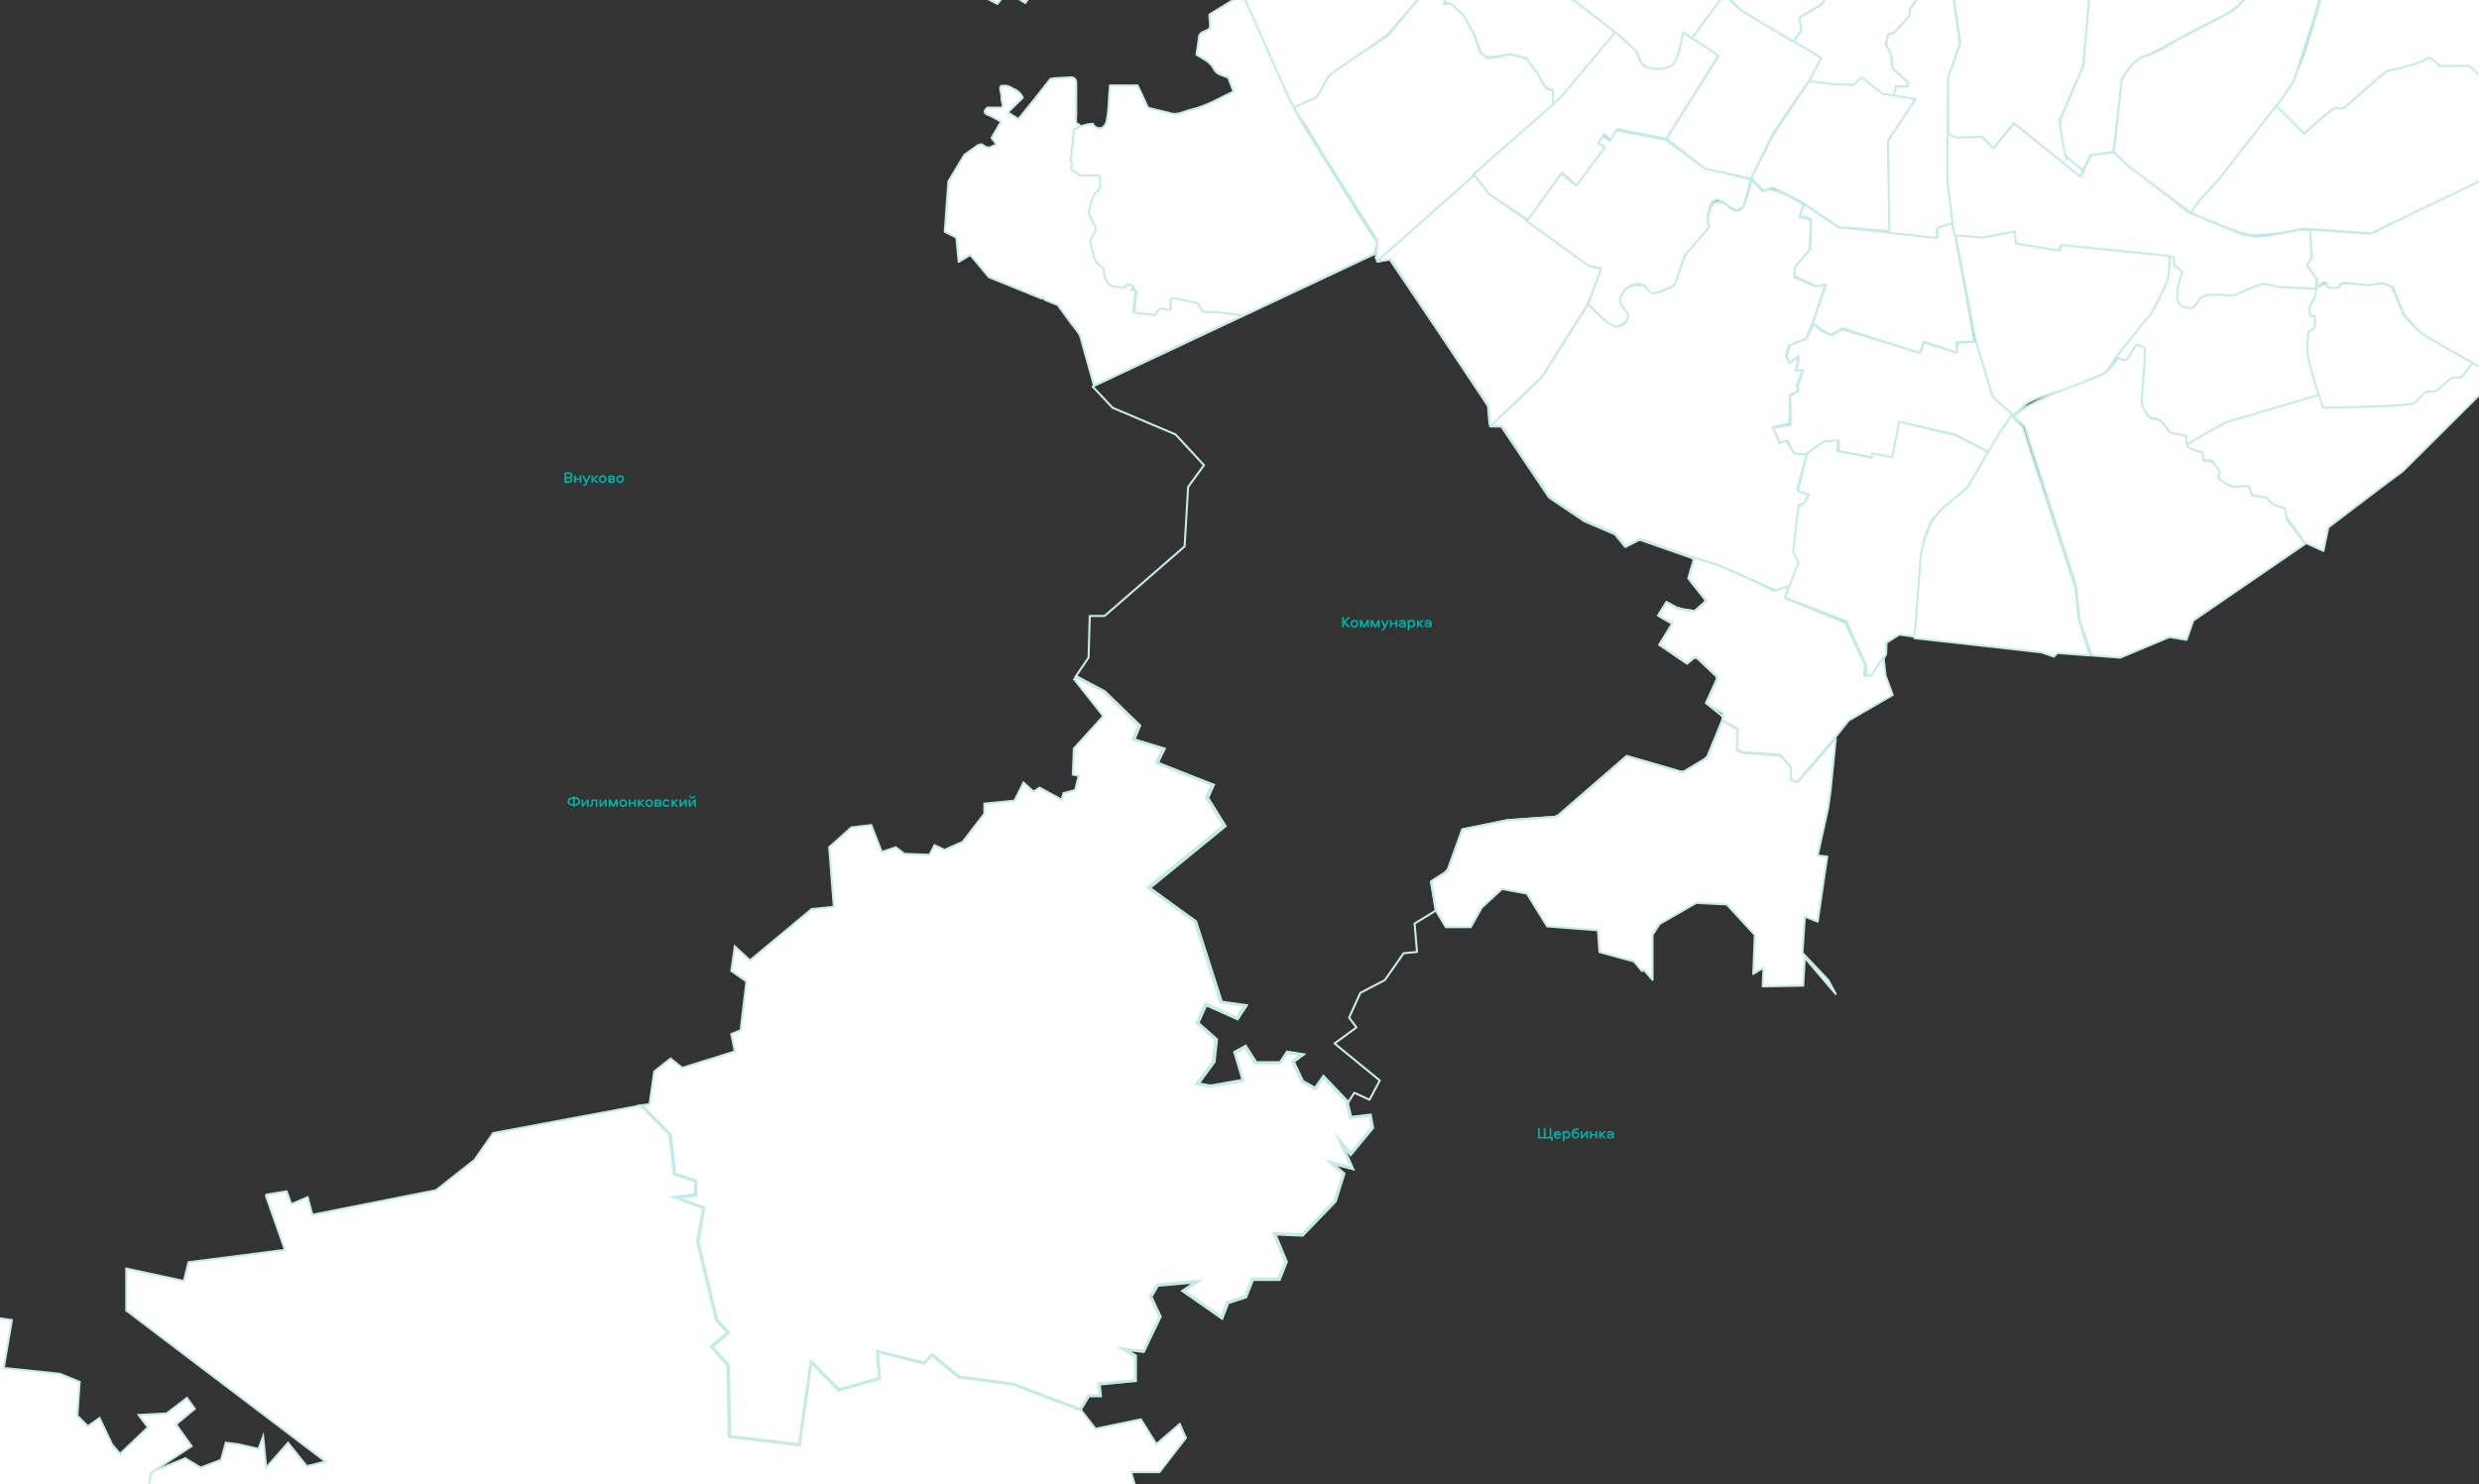
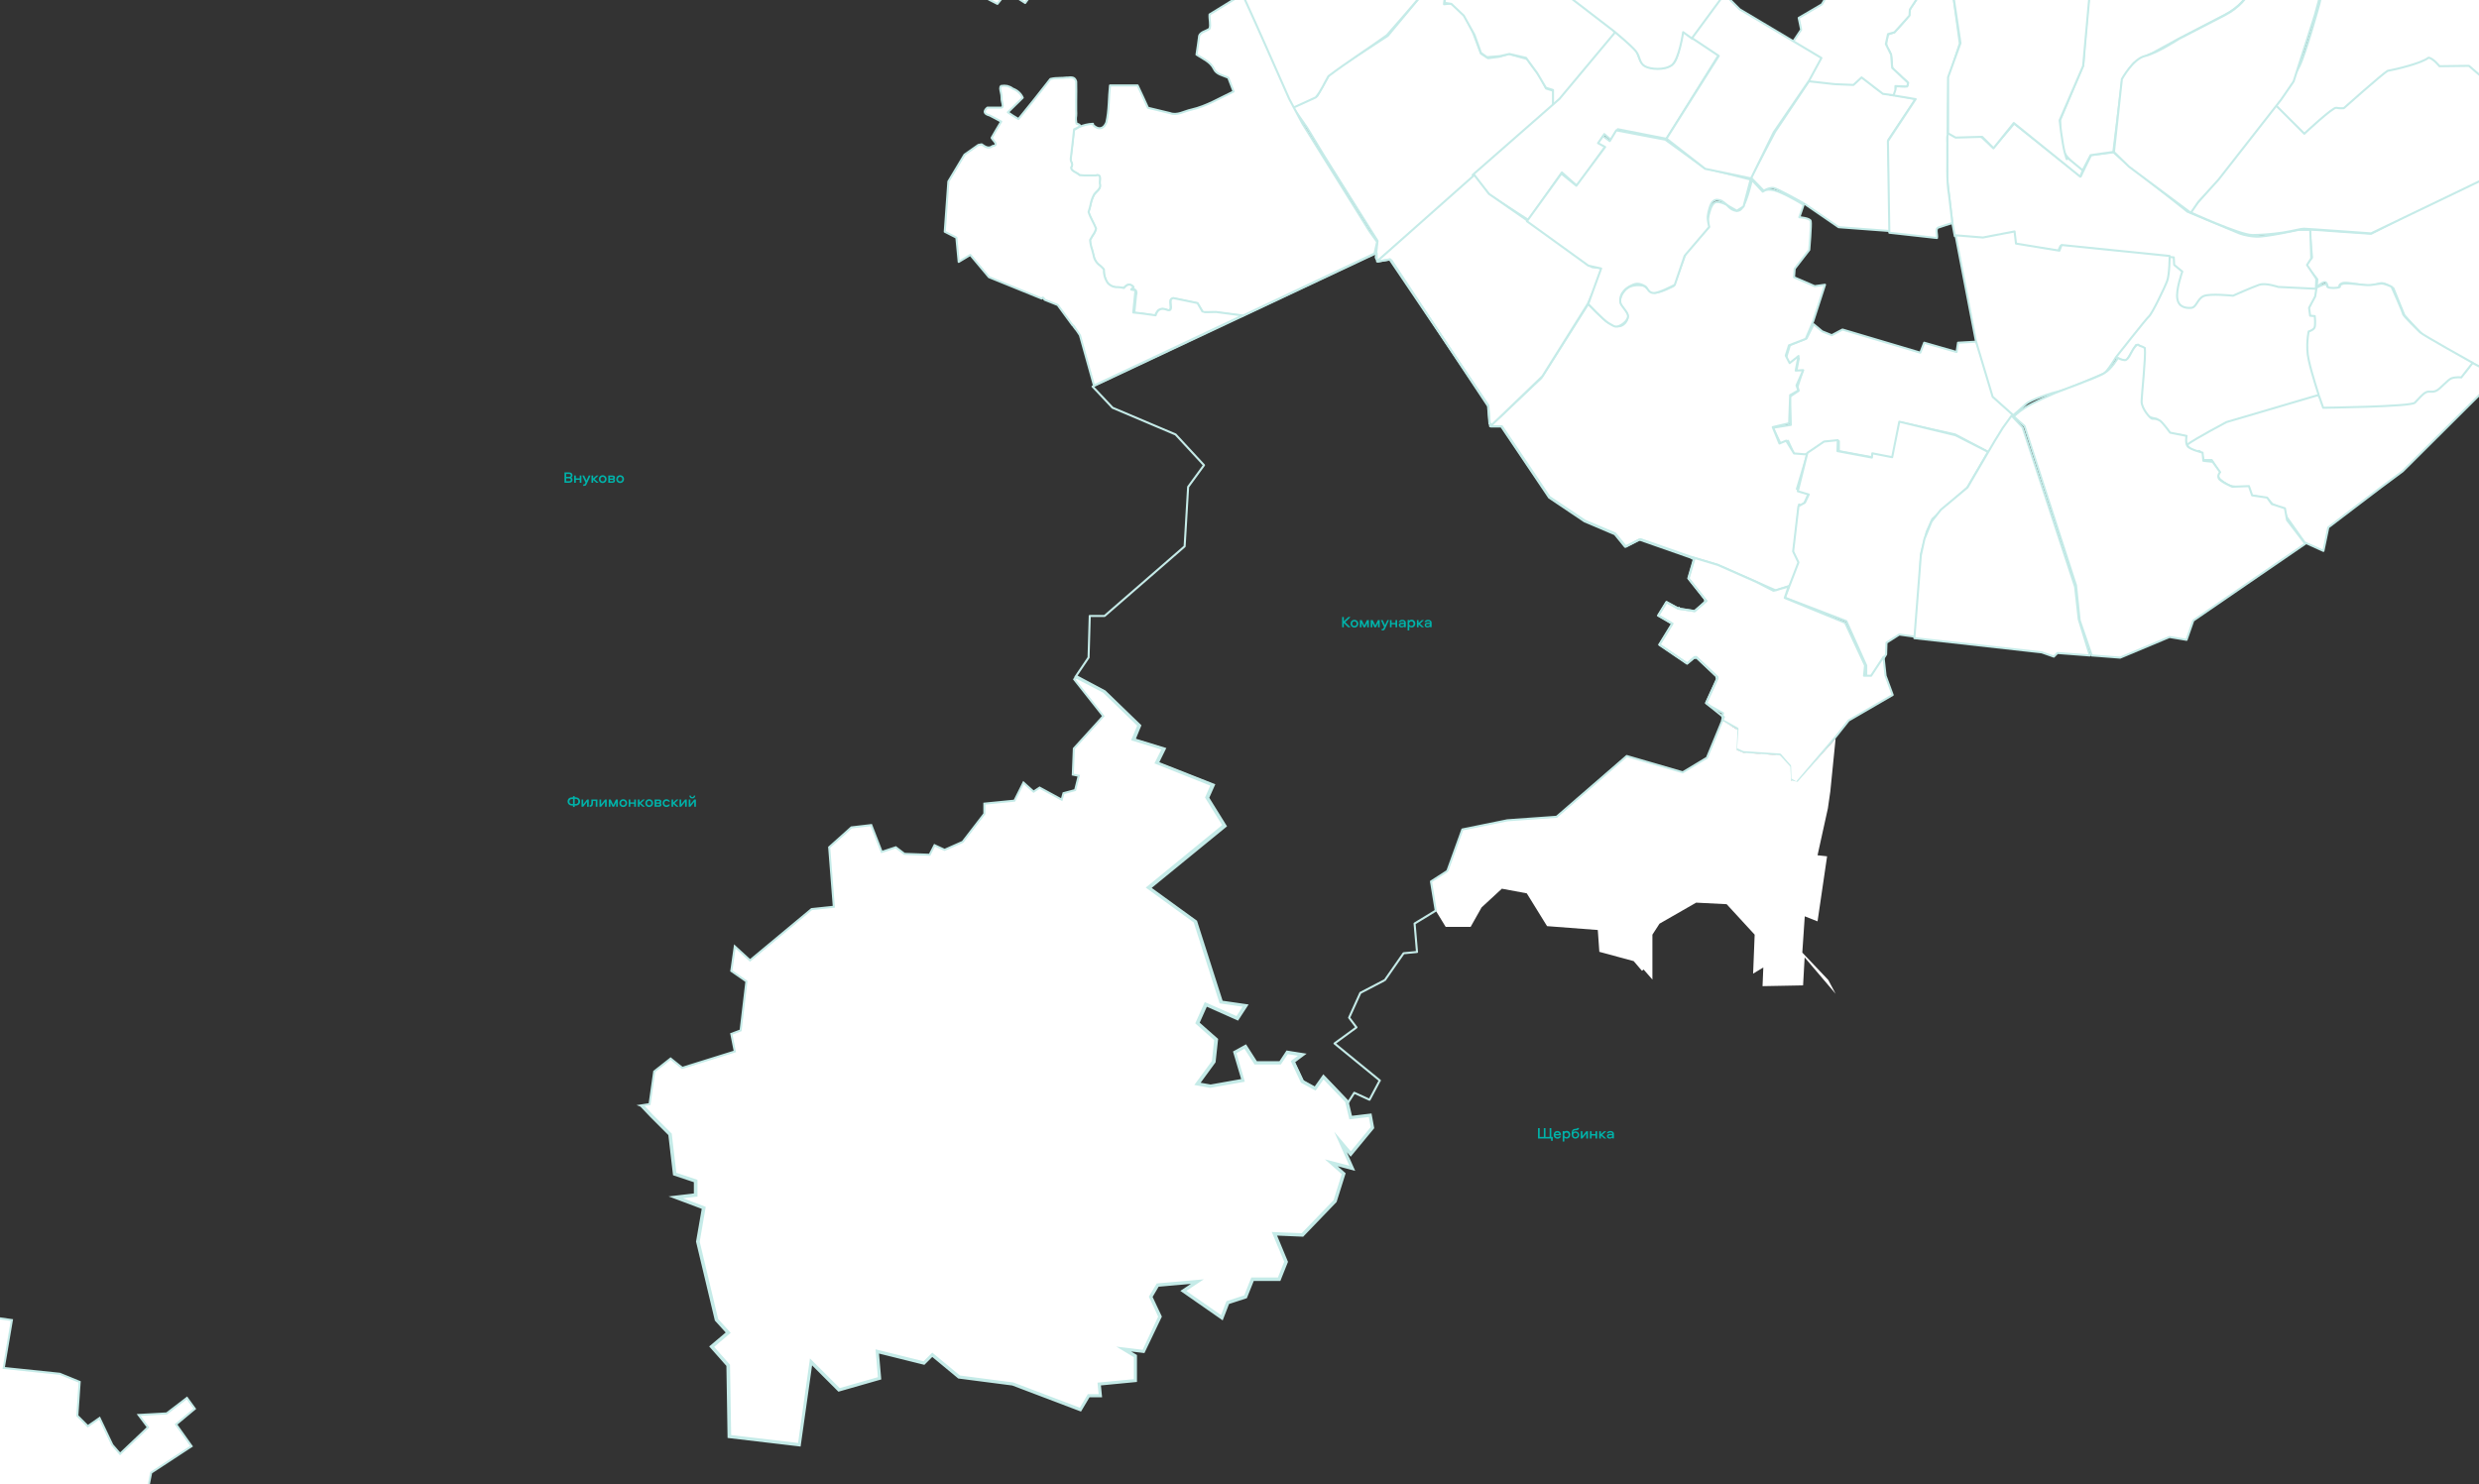
<svg xmlns="http://www.w3.org/2000/svg" xmlns:xlink="http://www.w3.org/1999/xlink" version="1.1" id="Слой_1" x="0px" y="0px" viewBox="0 0 1920 1150" style="enable-background:new 0 0 1920 1150;" xml:space="preserve">
  <rect x="0" y="0" width="1920" height="1150" fill="#333333" stroke="none" />
  <style type="text/css">
	.st0{clip-path:url(#SVGID_00000008863075529109003980000004911415638864979623_);}
	.st1{fill:#00B2A9;}
	.st2{fill:#FFFFFF;fill-opacity:0.9;}
	.st3{fill:#FFFFFF;}
	.st4{fill:none;stroke:#C5EBE8;stroke-width:1.6;stroke-linecap:round;stroke-linejoin:round;}
	.st5{fill:#FFFFFF;stroke:#C5EBE8;stroke-width:1.6;stroke-linecap:round;stroke-linejoin:round;}
	.st6{display:none;fill:#FFFFFF;}
	.st7{display:none;fill:none;stroke:#C5EBE8;stroke-width:1.6;stroke-linecap:round;stroke-linejoin:round;}
	.st8{display:none;fill:#FFFFFF;stroke:#C5EBE8;stroke-width:1.6;stroke-linecap:round;stroke-linejoin:round;}
	.st9{display:none;fill:#FFFFFF;stroke:#C5EBE8;stroke-width:1.6;stroke-linejoin:round;stroke-miterlimit:10;}
	.st10{fill:none;stroke:#C5EBE8;stroke-width:1.6;stroke-linejoin:round;stroke-miterlimit:10;}
	.st11{fill:#FFFFFF;stroke:#C5EBE8;stroke-width:1.6;stroke-miterlimit:10;}
	.st12{fill:none;stroke:#C5EBE8;stroke-width:1.6;stroke-miterlimit:10;}
	.st13{clip-path:url(#SVGID_00000071559381200467146040000007331304667321567370_);}
	.st14{display:none;fill:#C5EBE8;stroke:#FFFFFF;stroke-width:1.6;stroke-miterlimit:10;}
</style>
  <g>
    <defs>
      <rect id="SVGID_1_" width="1920" height="1150" />
    </defs>
    <clipPath id="SVGID_00000098199346084089286970000001117352485251737250_">
      <use xlink:href="#SVGID_1_" style="overflow:visible;" />
    </clipPath>
    <g style="clip-path:url(#SVGID_00000098199346084089286970000001117352485251737250_);">
      <path class="st3" d="M898.9-118.6C899.2-118.9,899.2-118.9,898.9-118.6c-0.6,0.3-1.4,0.6-3.6,1.4H895l-12.1,7.4l0.8,1.9l-0.8,1.1    l5.8,3l-0.8,0.8l0.8,0.6l-0.8,1.7l-1.7,1.9l-1.7,1.7l6.1,6.3l3,3.3l-0.8,0.6h0.3l-1.4,1.4l-0.8,0.8h0.3h0.3v0.3l-2.8,2.2h-0.3    h-0.3h-0.3h-0.3h-0.3v0.3v0.3L887-82l-0.6-1.1l-0.3,0.3l-3.3-3.6l-3.3,2.5l-3.3,2.5l-9.1-6.6l-4.7,3l-3.3,2.5l1.4,1.4l-1.1,0.8    l-1.1-1.4l-1.4,1.1V-82l-0.3-8.5l-0.3-3.3l-0.3-9.6v-5.8l-0.3-2.8l-0.3-5.2v-2.5v-1.7l-0.3-4.7v-1.9v-0.8v-0.8l-0.3-1.9L854-134    h-0.3l-0.8-2.5h-1.4l-1.9-3.9v-0.8l-0.8,0.3l-0.3,0.3l-1.9,0.6v0.3h-0.3l-1.1,0.3v0.3h-0.3l-2.2,0.6v0.3h-0.6v-0.3l-1.1,0.3v0.3    h-0.3h-0.6v0.3H840h-0.3l-1.1,0.3h-0.3H838l-1.4,0.3l-0.3,0.3v0.3l-2.2,0.8l-4.4,1.9l-4.4,1.9l-4.4,2.2v0.3l-0.3,0.3l1.4,1.9    l0.3,0.6l1.1,1.9l1.1-0.6l0.6-0.3l1.1-0.3l2.8,0.3v-1.1l2.2,0.3v-1.4h2.5l-0.6,4.4h-2.2h-0.3l-2.8,0.8h-1.4l-1.4,0.6l0.8,1.7    l0.6,0.8l1.4,2.8l0.3,0.8h-0.3l0.5,1.1l0.3,0.6l0.5,0.8l0.8,1.4l0.3,0.3H830l1.4,3l-0.3,0.6l5.2-1.9l0.8,1.1l0.3,0.6l-5.5,2.2    l-0.3-1.1h-0.3l-2.2,0.6l0.6,2.5l2.8-0.3l0.3,1.1l-6.3,1.4l-0.8-3.9l-1.4,0.6v1.7v0.3l-0.6,1.1l-0.3,0.3l-0.6,0.8h-1.7l0.6,0.6    l0.6,1.1h0.5l0.3,0.6v1.4l-3,0.3l-0.3-0.3l-2.2-2.2v-1.1h-0.6l-0.3,4.7l-4.7,0.3l0.6,7.4L802.2-88l-0.5-3.9h0.3h-1.7h-0.8h-1.9    l-0.3-3.6v-0.8l-6.1,0.3l-0.5-5.5l2.5-2.2v-1.1l-0.3-1.9l6.6-6.1l-0.8-0.6l-7.7,6.6l-2.8,2.2l-1.7,1.4l-0.3,0.3v1.4l0.3,0.3    l0.3,6.9v0.3l-11.6,9.9l-1.9-0.8l-3-1.4H770h-0.3l-0.3-0.8v-0.6l-0.8,0.6l-1.7,3.3l-2.8,8l-0.8,4.7l-0.6,3l-0.3,3.3v2.5l3.9,7.4    l-0.3,4.1l0.3,0.8v0.6l-1.9,0.3h-1.1l-0.8,0.3l0.3,1.4l-1.4,0.3v0.3l-1.1,0.3l-4.4,1.4l-0.3,0.8l-0.6,0.6l-0.5,0.6l0.3,1.4h-0.8    v-1.4l-0.3-0.6v-3.6h0.3v-0.3l-1.9-3.6l-0.3-1.4l1.9-5.5v-5l-1.7-3.6h-0.3l-0.6-0.6l-3,4.4l-3.6,5h0.3l-4.4,6.3h-0.3l-3,4.4    l-1.9,2.8l-1.7,2.2l-0.8,1.1h0.3l-2.8,4.1l-0.8,1.4l0.3,0.3h0.3l11,5.8l0.3,0.3h0.3v0.3v0.3v0.3v0.3l-1.1,2.8l3.6,3l-2.2,1.9    l-4.1-3.6l-4.1,5.5l-8.5-4.4l-2.2-1.1l4.1-5.5l0.6-0.8V-31l2.5-3.3l-1.1-0.6h-0.3l-0.3-0.3l-0.3,0.3l-6.3,8.8l-2.5,3l0.6,0.3    l7.4,3.3l1.1,0.3l0.8,1.1l1.7,0.6l1.7,0.6l0.3-0.6l2.5,1.1l0.8,0.3l2.5,1.1l0.6,0.6l0.6,0.3l-0.3,0.3l6.9,3.6l25.3,12.9l0.6,0.3    l4.4-5.5l3-3.9l2.2,1.1L794,2.3l3.6-5l5-7.2l1.7,0.8l3.3-5l4.7-7.4l-2.2-1.9L808-25l-1.9-1.7l-2.2-1.9l-4.1-3.6l-2.2-1.7l-1.7-1.7    l0.3-0.6l0.3-0.3l0.3-0.6l0.3-0.6l0.3-0.3l0.3-0.6l0.5-1.1l1.4-3L800-44l-0.6,0.3l-0.8,0.6l-0.8,0.3v-0.6l0.6-1.9l0.6-1.9l0.3-0.6    l0.8-2.5l0.3-2.5l0.3-0.6l0.6-0.6l0.6-0.6l1.7-5.2l1.1,0.3l2.2,1.1v1.9l5,3.3l-3.9,4.4l11.3,5.2l1.1-1.9l-1.1-0.6l-3-1.7l1.7-4.7    l2.5-3l2.8,1.7l2.2,0.6l1.9-3l2.5-3.6l13.2,2.8l-0.3,0.6l-3,3.6l4.7,2.2l4.4,2.2l0.6-0.6l5.2-6.1l10.5-8.3l0.5,0.6l4.1-3h1.1h0.3    l0.3,0.3v0.3h0.3h0.3l0.3-0.6l0.3-1.1v-0.6l0.3-0.6l0.3-0.3v-0.3l1.1-0.6l1.1-0.8l1.7-1.1l0.6-0.6l1.4-1.1h0.3l9.9-7.4l0.3,0.3    l8.5,7.4l1.1-1.1v-3l0.8-1.9l0.8-0.8l1.4-0.3l3.3-0.3h0.3l-1.1-4.7l-0.8-2.2l-0.6-0.8l-1.4-1.4l0.6-0.3l1.7,2.2l0.6,1.1l0.6,1.4    l1.1,3.9l0.3,1.4l0.3,0.6h0.3h1.1l2.2-3l6.6-2.2l0.5-0.3l0.3-0.3l0.5-0.6l2.2-2.2l0.6,0.6l0.6-0.6l0.5-0.6l7.4-12.1l-1.4-7.2    l19.3-20.9l23.4,13.5l2.8-22.9l17.9,12.9l5.8,13.5l47.4-16.5l0.3-11.6l16.5,1.1l-19.8-84.3l-91.7,0.8l-61.7-15.1l-19.3,5.2    l-14.3,0.8l17.6,55.6l5.2,15.7c0.8,2.8,1.4,5,1.9,6.9c-1.7-11.6,6.1,20.1,0,0c0.3,1.7,0.5,4.4,1.4,8.5l17.9,24.5" />
      <path class="st4" d="M898.9-118.6C899.2-118.9,899.2-118.9,898.9-118.6z M898.9-118.6c-0.6,0.3-1.4,0.6-3.6,1.4H895l-12.1,7.4    l0.8,1.9l-0.8,1.1l5.8,3l-0.8,0.8l0.8,0.6l-0.8,1.7l-1.7,1.9l-1.7,1.7l6.1,6.3l3,3.3l-0.8,0.6h0.3l-1.4,1.4l-0.8,0.8h0.3h0.3v0.3    l-2.8,2.2h-0.3h-0.3h-0.3h-0.3h-0.3v0.3v0.3L887-82l-0.6-1.1l-0.3,0.3l-3.3-3.6l-3.3,2.5l-3.3,2.5l-9.1-6.6l-4.7,3l-3.3,2.5    l1.4,1.4l-1.1,0.8l-1.1-1.4l-1.4,1.1V-82l-0.3-8.5l-0.3-3.3l-0.3-9.6v-5.8l-0.3-2.8l-0.3-5.2v-2.5v-1.7l-0.3-4.7v-1.9v-0.8v-0.8    l-0.3-1.9L854-134h-0.3l-0.8-2.5h-1.4l-1.9-3.9v-0.8l-0.8,0.3l-0.3,0.3l-1.9,0.6v0.3h-0.3l-1.1,0.3v0.3h-0.3l-2.2,0.6v0.3h-0.6    v-0.3l-1.1,0.3v0.3h-0.3h-0.6v0.3H840h-0.3l-1.1,0.3h-0.3H838l-1.4,0.3l-0.3,0.3v0.3l-2.2,0.8l-4.4,1.9l-4.4,1.9l-4.4,2.2v0.3    l-0.3,0.3l1.4,1.9l0.3,0.6l1.1,1.9l1.1-0.6l0.6-0.3l1.1-0.3l2.8,0.3v-1.1l2.2,0.3v-1.4h2.5l-0.6,4.4h-2.2h-0.3l-2.8,0.8h-1.4    l-1.4,0.6l0.8,1.7l0.6,0.8l1.4,2.8l0.3,0.8h-0.3l0.5,1.1l0.3,0.6l0.5,0.8l0.8,1.4l0.3,0.3H830l1.4,3l-0.3,0.6l5.2-1.9l0.8,1.1    l0.3,0.6l-5.5,2.2l-0.3-1.1h-0.3l-2.2,0.6l0.6,2.5l2.8-0.3l0.3,1.1l-6.3,1.4l-0.8-3.9l-1.4,0.6v1.7v0.3l-0.6,1.1l-0.3,0.3    l-0.6,0.8h-1.7l0.6,0.6l0.6,1.1h0.5l0.3,0.6v1.4l-3,0.3l-0.3-0.3l-2.2-2.2v-1.1h-0.6l-0.3,4.7l-4.7,0.3l0.6,7.4L802.2-88l-0.5-3.9    h0.3h-1.7h-0.8h-1.9l-0.3-3.6v-0.8l-6.1,0.3l-0.5-5.5l2.5-2.2v-1.1l-0.3-1.9l6.6-6.1l-0.8-0.6l-7.7,6.6l-2.8,2.2l-1.7,1.4    l-0.3,0.3v1.4l0.3,0.3l0.3,6.9v0.3l-11.6,9.9l-1.9-0.8l-3-1.4H770h-0.3l-0.3-0.8v-0.6l-0.8,0.6l-1.7,3.3l-2.8,8l-0.8,4.7l-0.6,3    l-0.3,3.3v2.5l3.9,7.4l-0.3,4.1l0.3,0.8v0.6l-1.9,0.3h-1.1l-0.8,0.3l0.3,1.4l-1.4,0.3v0.3l-1.1,0.3l-4.4,1.4l-0.3,0.8l-0.6,0.6    l-0.5,0.6l0.3,1.4h-0.8v-1.4l-0.3-0.6v-3.6h0.3v-0.3l-1.9-3.6l-0.3-1.4l1.9-5.5v-5l-1.7-3.6h-0.3l-0.6-0.6l-3,4.4l-3.6,5h0.3    l-4.4,6.3h-0.3l-3,4.4l-1.9,2.8l-1.7,2.2l-0.8,1.1h0.3l-2.8,4.1l-0.8,1.4l0.3,0.3h0.3l11,5.8l0.3,0.3h0.3v0.3v0.3v0.3v0.3    l-1.1,2.8l3.6,3l-2.2,1.9l-4.1-3.6l-4.1,5.5l-8.5-4.4l-2.2-1.1l4.1-5.5l0.6-0.8V-31l2.5-3.3l-1.1-0.6h-0.3l-0.3-0.3l-0.3,0.3    l-6.3,8.8l-2.5,3l0.6,0.3l7.4,3.3l1.1,0.3l0.8,1.1l1.7,0.6l1.7,0.6l0.3-0.6l2.5,1.1l0.8,0.3l2.5,1.1l0.6,0.6l0.6,0.3l-0.3,0.3    l6.9,3.6l25.3,12.9l0.6,0.3l4.4-5.5l3-3.9l2.2,1.1L794,2.3l3.6-5l5-7.2l1.7,0.8l3.3-5l4.7-7.4l-2.2-1.9L808-25l-1.9-1.7l-2.2-1.9    l-4.1-3.6l-2.2-1.7l-1.7-1.7 M795.9-35.5v0.3 M795.9-35.5l0.3-0.6l0.3-0.3l0.3-0.6l0.3-0.6l0.3-0.3l0.3-0.6l0.5-1.1l1.4-3L800-44    l-0.6,0.3l-0.8,0.6l-0.8,0.3v-0.6l0.6-1.9l0.6-1.9l0.3-0.6l0.8-2.5l0.3-2.5l0.3-0.6l0.6-0.6l0.6-0.6l1.7-5.2l1.1,0.3l2.2,1.1v1.9    l5,3.3l-3.9,4.4l11.3,5.2l1.1-1.9l-1.1-0.6l-3-1.7l1.7-4.7l2.5-3l2.8,1.7l2.2,0.6l1.9-3l2.5-3.6l13.2,2.8l-0.3,0.6l-3,3.6l4.7,2.2    l4.4,2.2l0.6-0.6l5.2-6.1l10.5-8.3l0.5,0.6l4.1-3h1.1h0.3l0.3,0.3v0.3h0.3h0.3l0.3-0.6l0.3-1.1v-0.6l0.3-0.6l0.3-0.3v-0.3l1.1-0.6    l1.1-0.8l1.7-1.1l0.6-0.6l1.4-1.1h0.3l9.9-7.4l0.3,0.3l8.5,7.4l1.1-1.1v-3l0.8-1.9l0.8-0.8l1.4-0.3l3.3-0.3h0.3l-1.1-4.7l-0.8-2.2    l-0.6-0.8l-1.4-1.4l0.6-0.3l1.7,2.2l0.6,1.1l0.6,1.4l1.1,3.9l0.3,1.4l0.3,0.6h0.3h1.1l2.2-3l6.6-2.2l0.5-0.3l0.3-0.3l0.5-0.6    l2.2-2.2l0.6,0.6l0.5-0.6l0.6-0.6l7.4-12.1l-1.4-7.2l19.3-20.9l23.4,13.5l2.8-22.9l17.9,12.9l5.8,13.5l47.4-16.5l0.3-11.6    l16.5,1.1l-19.8-84.3l-91.7,0.8l-61.7-15.1l-19.3,5.2l-14.3,0.8l17.6,55.6l5.2,15.7c0.8,2.8,1.4,5,1.9,6.9 M879.1-152.2    C877.4-163.8,885.1-132.1,879.1-152.2z M879.1-152.2c0.3,1.7,0.5,4.4,1.4,8.5l17.9,24.5" />
      <path class="st5" d="M1515.4,272.7l-25.1-7.2l-3,7.7l-60.3-17.9l-8.3,4.4l-7.4-3l-6.6-5.5l-5.5,11l-12.9,5.2l-3,9.9l3.3,5.2l6.6-5    l-1.9,9.9l5-0.3l-4.1,12.4l0.8,3.3l-6.6,4.4l0.6,22l-13.8,2.2l6.1,12.9l5.5-2.8l5,11l7.2,0.6l16.2-10.7l11-0.6v7.7l25.6,4.7    l2.5-1.9l13.8,3.3l7.4-28.1l40.8,9.1l26.4,14l18.5-29.5l-14.9-13.2l-13.5-43.2l-14.3,0.8L1515.4,272.7z" />
      <path class="st3" d="M1393.4,390.8l-4.1,36.6l4.7,8l-7.7,18.4l-11,3.6l-44.9-19.8l-20.4-6.1l-39.4-13.8l-11.3,5.8l-8.3-10.2    l-23.4-9.9l-27.5-18.4l-36.9-54.8h-9.1l0.6-1.1l7.7-6.6l31.4-29.7l36.3-57.3c0,0,12.1,12.7,16.2,14.9c4.4,2.2,7.2,3,9.6,1.9    c2.5-1.1,4.7-3.9,4.7-6.9c0.3-3.3-6.1-7.4-6.1-11.3c0-3.9,3-9.1,6.1-11c3-2.2,8.3-2.5,11.6-1.9c3.3,0.6,5.2,5.2,9.1,5.5    c4.1,0.6,15.1-5.2,15.1-5.2l9.1-25.1l17.9-20.4c0,0-1.1-3.9-0.5-6.9c0.5-3,2.2-10.5,5.2-12.1c3-1.7,9.4,1.7,9.4,1.7    s4.1,5.8,9.4,4.4c5.2-1.4,9.9-23.7,9.9-23.7l8.5,9.1c0,0,3-3.6,12.1,0c9.1,3.6,19.5,10.2,19.5,10.2l-3.3,9.6c0,0,8.3,0.6,8.8,3    c0.6,2.5-1.1,22.3-1.1,22.3l-11.3,14.6l-0.5,6.6l16,6.9l8-1.1l-9.1,28.1l-5.8,13.8l-13,5l-2.5,8l3,5.8l6.9-5.5l-2.2,11.3l5.8-0.3    l-5.2,11.8l1.4,3.9l-6.3,3.6l-0.8,21.8l-12.7,3l5.2,12.7l5.2-2.2l6.1,9.9l10.2,0.8l-8,26.7l9.1,3.6l-3.3,7.4l-1.4,1.1" />
      <path class="st4" d="M1393.4,390.8l-4.1,36.6l4.7,8l-7.7,18.4l-11,3.6l-44.9-19.8l-20.4-6.1l-39.4-13.8l-11.3,5.8l-8.3-10.2    l-23.4-9.9l-27.5-18.4l-36.9-54.8h-9.1l0.6-1.1l7.7-6.6l31.4-29.7l36.3-57.3c0,0,12.1,12.7,16.2,14.9c4.4,2.2,7.2,3,9.6,1.9    c2.5-1.1,4.7-3.9,4.7-6.9c0.3-3.3-6.1-7.4-6.1-11.3c0-3.9,3-9.1,6.1-11c3-2.2,8.3-2.5,11.6-1.9c3.3,0.6,5.2,5.2,9.1,5.5    c4.1,0.6,15.1-5.2,15.1-5.2l9.1-25.1l17.9-20.4c0,0-1.1-3.9-0.5-6.9c0.5-3,2.2-10.5,5.2-12.1c3-1.7,9.4,1.7,9.4,1.7    s4.1,5.8,9.4,4.4c5.2-1.4,9.9-23.7,9.9-23.7l8.5,9.1c0,0,3-3.6,12.1,0c9.1,3.6,19.5,10.2,19.5,10.2l-3.3,9.6c0,0,8.3,0.6,8.8,3    c0.6,2.5-1.1,22.3-1.1,22.3l-11.3,14.6l-0.5,6.6l16,6.9l8-1.1l-9.1,28.1l-5.8,13.8l-13,5l-2.5,8l3,5.8l6.9-5.5l-2.2,11.3l5.8-0.3    l-5.2,11.8l1.4,3.9l-6.3,3.6l-0.8,21.8l-12.7,3l5.2,12.7l5.2-2.2l6.1,9.9l10.2,0.8l-8,26.7l9.1,3.6l-3.3,7.4l-1.4,1.1" />
      <path class="st5" d="M1637.4,276.5c7.2,2.8,9.4,3.9,9.9,2.5c0.8-1.4,7.2-11.8,7.2-11.8l5,2.8l-3.6,40.5c0,0-2.5,6.1,2.2,9.4    c4.7,3.3,12.4,4.7,12.4,4.7l7.7,7.7c0,0,1.4,3.9,2.8,3.9c1.4,0,9.9,1.1,9.9,1.1l3.6,9.4l30.6-19.3l71.6-20.4l-7.7-30.3l0.8-19.8    l4.7-2.5l0.3-10.7l-4.9-0.3l-0.3-3.9l6.1-10.7l0.3-8.3l-14.6,0.8l-17.1-0.8l-7.7-4.4l-25.9,11l-23.1-1.7l-6.9,8.8l-9.9-1.4    l5.2-38.5l-17.9-0.3l-1.1,23.1l-14.9,27.8L1637.4,276.5z" />
      <path class="st5" d="M1445.4,523.8l4.4,0.3l11-17.1l0.3-9.1l9.9-6.3l13.8,1.9l3-63.9l4.4-17.6l4.4-9.9l27-24.2l16.2-27.8    l-25.3-12.9l-43.5-10.5l-5.5,27.5l-15.4-3l-0.3,3.3l-26.7-5l0.3-8.5l-10.7,1.1l-12.9,8.8l-7.4,29.7l8.5,2.5l-3,6.3l-5,2.8l-4.1,35    l4.1,8.5l-10.5,27.3l47.6,18.2l15.4,34.4V523.8z" />
      <path class="st5" d="M1204.2,82.1l-0.6-11.6l-6.1-1.9l-4.9-9.4l-9.9-13.5l-14-3.9l-7.7,2.2l-8.5,1.1l-5.5-3.6l-6.3-16.8l-7.2-14.3    l-9.6-7.7l-5.5,0.6l1.4-12.7l4.7-4.7l-8.3-8l-41.3,49.8l-44.9,29.2l-9.9,17.6l-19,8.3l11.3,16.2l13.2,21.8l41.3,65.8l-1.4,12.9    l1.4,2.8l90.9-79L1204.2,82.1z" />
      <path class="st5" d="M1251.1,26.2l-27.5-49l-12.7,5l-8.3-6.9l-3-11.8l-9.1-2.8h-13.2l-1.9,5l-10.5-3.6l-5.5-6.1l-4.7,5.5l8.5,16.5    l-12.9,17.3h-9.9l-4.7-14.6l-11.6-10.2l-7.7,6.9l8.3,8l-5,5l-0.8,11.8l5.2,0.8l9.6,9.1L1142,27l5,14l4.7,3.3l9.9-0.8l7.4-1.7    l12.9,3l8.5,11.6l6.9,11.6l5.5,1.7v12.4l13-12.7L1251.1,26.2z" />
      <path class="st5" d="M1251.1,24.8l16.2,13.2c0,0,2.2,8.5,4.4,10.7c2.2,2.5,5.8,3.9,9.6,4.1c3.8,0.3,10.5,0.6,14.9-3.9    c4.4-4.4,6.6-25.9,6.6-25.9l8.8,6.9l20.1,11.8l-41,65.8l-37.7-7.4l-4.7,8.8l-5.8-5l-3.3,5.5l4.1,4.1l-21.8,30.6l-11.8-10.5    l-25.9,36.9l-30.3-19.6l-12.9-15.4l67.2-58.9L1251.1,24.8z" />
      <path class="st5" d="M1618.6,507.8l-25.1-1.9l-2.8,2.8l-9.4-3.3l-98.6-11l5-64.2l2.8-12.7l5.5-13.5l7.2-9.1l20.7-17.3l3-5.2    l17.9-30.6l6.3-10.2l6.9-9.6l8.5,9.1l9.6,29.2l31.1,94.4l2.8,25.1L1618.6,507.8z" />
      <path class="st5" d="M1155.5,329.1l-1.7-1.1l-1.1-14l-76.3-112.9l-9.1,1.4h-0.8l75.4-66.9l11.3,14.6l31.4,21.8l48.5,35l9.1,0.8    l-12.4,27.5l-35.2,56.2L1155.5,329.1z" />
      <path class="st5" d="M1216.1-1.9l34.7,26.7c0,0,12.9,10.7,16.2,14.9c3.3,4.1,2.5,9.1,6.9,11.6c4.4,2.5,15.2,3.3,20.9-0.8    c5.8-4.4,8.8-25.6,8.8-25.6l7.2,5.2l25.6-35l-15.2-14.9l-9.6,12.4l-21.2-16l-25.6-27.3L1216.1-1.9z" />
-       <path class="st5" d="M1414.3,220.3l-10.2,30l5.2,4.1l8.3,5l9.4-5.2l59.8,19.3l3-8.8l25.9,8.5l-0.6-8l13.8-0.6l-8.5-48.5l-6.3-33.9    l-2.5-9.6l-11.8,3l1.1,7.7l-38.3-3.3l-39.4-4.1l-25.6-17.6l-3.8,9.1c0,0,8.3,1.1,8.8,2.8c0.6,1.7-0.6,22.9-0.6,22.9l-11.8,13.8    l-0.3,6.9l16.8,8L1414.3,220.3z" />
      <path class="st5" d="M1397.5,157.8L1424,176l40.2,3l-1.7-70.5l21.2-31.9l-9.4-1.7l-15.7-2.8l-6.1-4.1l-10.5-9.4l-5,5.5l-35.5-1.9    l-26.7,39.9l-18.7,35.5l9.9,10.2c0,0,3.9-2.5,7.4-2.2C1376.9,146,1397.8,158.1,1397.5,157.8z" />
      <path class="st5" d="M1794.3,222.5c0,0,4.7-4.4,6.6-3.9c1.9,0.6,1.4,4.1,3,5c1.7,0.8,5.5,0.3,7.2-0.6s-0.5-2.2,3-3.6    s16.2,2.2,21.2,1.9c5-0.3,7.2-2.2,9.9-1.9c3,0.3,8.5,3.9,8.5,3.9l8.5,20.9c0,0,16.8,19,20.4,20.9c3.6,1.7,62,31.4,62,31.4l2.5-5    l-4.7-7.4l21.2-21.8c0,0-7.2-1.9-12.9-12.1c-5.8-10.2-12.1-46.8-12.7-58.9c-0.8-12.4,2.2-22,2.2-22s3-11.6,3-15.7    c0-4.4-0.6-9.6-2.2-12.1c-1.7-2.8-4.1-4.4-6.3-5c-2.2-0.8-0.3-1.4-7.4,0.3c-7.2,1.7-38.6,17.6-38.6,17.6l-52.3,26.7l-47.6-3.3    l1.9,21.8l-5,5.5l9.1,11.3L1794.3,222.5z" />
      <path class="st5" d="M1784.9,420.2l14.6,6.6l3.8-18.2l40.5-30.8l17.1-12.7l67.2-66.9l12.9,0.8l1.4-3.3l-28.1-14.9    c0,0-3,6.6-6.9,8.8c-3.8,2.2-6.3,1.9-9.9,3.3c-3.6,1.7-10.5,9.1-13.2,9.6c-2.8,0.6-3,0.3-6,1.1c-3,1.1-4.1,6.1-13.2,7.2    c-9.1,1.1-61.4,6.1-65.3,1.4l-4.4-6.1l-71,20.9c0,0-24,12.7-30.6,17.6c2.2,4.1,7.4,6.3,8.5,5.2c2.2-2.5,4.4,6.6,4.4,6.6h6.3    l5.5,8.8c0,0-1.1,3.3,0,5c1.1,1.7,5.8,5.2,9.4,6.3c3.6,1.1,12.4,0.8,12.4,0.8l1.4,6.1l14.3,2.8l4.1,4.4l8.3,3.9l3,6.6    L1784.9,420.2z" />
      <path class="st5" d="M1514,182.9l-1.9-10.2l-3.9-32.5v-36.6l10.2-3l9.4,2.8l7.2,3l8.8,8.3l16.2-19l51.5,41l8-16.5l17.4-2.2    c16,14.3,38.3,30.6,57.3,46l40.2,16.8c0,0,5.5,2.2,12.7,2.5c7.2,0.6,32.8-5.2,32.8-5.2h9.4l0.8,22l-3.3,5.2l7.2,10.7l-0.3,7.7    l-29.2-1.4c0,0-9.4-3.3-14.6-1.7c-5.2,1.7-20.4,8.5-20.4,8.5s-17.9-1.9-22.8,0.3c-4.9,2.2-5.5,8.8-9.6,9.1    c-3.8,0.3-9.6-0.3-10.7-6.9c-1.4-6.6,3.8-21.2,3.8-21.2l-6.3-5.2l-0.3-5.8l-87.8-8.8l-1.7,3.9l-33.9-5.2l-1.1-8.5l-12.4,1.9    l-11,1.9L1514,182.9z" />
      <path class="st5" d="M1467.2,25.1c3.9-4.4,8.3-8.8,11.6-13.5c-0.8-4.7,3-7.7,5-11.3c1.9-2.5,3.8-5.2,2.2-8.5    c-0.8-5-1.9-9.9-2.8-14.6c-4.1,0.8-8.5,2.5-12.9,2.8c-3.3-1.7-6.9-3.3-10.2-5c0.3-7.2,0.3-14.3,0.5-21.5c-3-3.3-6.1-6.3-8.8-9.6    c6.9,3.9,13.5,8.5,20.4,11.8c5.2-0.3,11,0.8,16-0.8c6.1-2.2,11.8-4.4,17.9-6.6c3.9,28.4,8,57,11.8,85.4c-3,9.4-6.3,18.7-8.8,28.1    c-0.3,14.3-0.6,28.6-0.6,42.7c-0.8,2.2,0,6.3-0.3,9.1c0.3,12.7-0.8,25.3,1.4,38c0.8,7.2,1.7,14.3,2.5,21.2    c-2.8,0.8-6.9,2.2-10.2,3.3c-3.6,0.6-1.1,5.5-1.7,8.3c-12.4-1.4-24.8-2.8-36.9-4.1c-0.3-23.7-0.8-47.4-1.1-71    c7.2-10.7,14.3-21.8,21.5-32.5c-6.6-1.1-13.2-2.2-19.8-3.3c2.8-1.4,4.1-4.4,4.4-6.6c2.8-0.3,6.6,0.8,8.8-0.3    c2.2-3.3-2.8-5-4.4-7.2c-2.2-2.5-5.5-4.4-7.2-7.2c-0.6-5,0-9.9-3-14c-2.2-2.8-1.7-5.8-0.8-8.8    C1461.7,25.7,1464.4,26.2,1467.2,25.1z" />
      <path class="st5" d="M1614.5,35.9l11.8-135.5l13.8,3.6l9.4,8.8l22.6,2.5l8,1.7c16.5,3.6,32.5,11,46.8,20.4    c7.4,5,14.1,12.4,17.1,20.9c8.3,21.8-0.3,42.4-20.7,53.1l-36.1,18.7l-20.1,11c0,0-9.4,3.9-14.6,8c-3.6,4.1-8.8,12.4-8.8,12.4    l-6.9,56.2l-17.6,2.5l-6.3,12.1c0,0-12.7-8.8-15.1-16.5c-2.5-7.7-2.2-22.9-2.2-22.9l17.9-42.4L1614.5,35.9z" />
      <path class="st3" d="M1452.3-56.1l-8.8,6.3L1411,3.4l-17.9,10.5l1.9,9.1l-6.3,9.4l20.4,12.1l-10.5,18.2l22.3,2.5l14.6,0.6l6.3-5.8    l16.5,12.7l8.3,1.1l1.4-4.1v-3l9.1,0.3l0.8-2.8l-12.4-11.6l-0.8-10.2l-4.1-8.3l1.7-7.7l5-1.4l11.6-12.9l0.3-4.7l7.7-11.8    l-3.6-18.7l-12.4,2.8l-10.7-5.2l0.5-21.5L1452.3-56.1z" />
      <path class="st4" d="M1452.6-56.4l1.1,0.8 M1452.3-56.1l-8.8,6.3L1411,3.4l-17.9,10.5l1.9,9.1l-6.3,9.4l20.4,12.1l-10.5,18.2    l22.3,2.5l14.6,0.6l6.3-5.8l16.5,12.7l8.3,1.1l1.4-4.1v-3l9.1,0.3l0.8-2.8l-12.4-11.6l-0.8-10.2l-4.1-8.3l1.7-7.7l5-1.4l11.6-12.9    l0.3-4.7l7.7-11.8l-3.6-18.7l-12.4,2.8l-10.7-5.2l0.5-21.5L1452.3-56.1z" />
      <path class="st5" d="M1613.1,132l-12.4-10.2c0,0,0.8,5-1.4-3c-2.2-8-4.1-25.6-4.1-25.6l18.2-42.1l7.4-82.1c0,0-16.5,2.5-35.2,5.5    c-19,3-31.9,3.3-40.2,3.3c-8.3-0.3-8.8-3.3-12.7-8.3c-3.9-5.2-8.8-26.7-8.8-26.7l-18.2,6.1l12.7,84.5l-9.6,26.4v43.5l5.8,3.3    l20.6-0.6l8.8,8.8l15.7-19.5l51.5,41.6L1613.1,132z" />
      <path class="st5" d="M1230.1,235.5c0,0,11.8,12.4,15.4,14.6c3.9,2.2,4.7,3.3,7.4,2.8c2.8-0.6,7.4-3.9,8-7.4    c0.6-3.6-5.8-8.3-6-11.6c-0.3-3.3,0.8-6.3,2.8-8.5c1.9-2.5,6.9-5.2,9.6-5.5c2.8-0.3,4.9,0.8,6.9,1.9c1.9,1.1,2.2,4.7,6.1,5.2    c3.8,0.6,16.8-6.3,16.8-6.3l7.7-22.6l19-22.3c0,0-1.4-5.2-1.1-8.3c0.3-3,1.9-9.9,4.1-11.6c2.2-1.7,3.9-1.1,5.8-0.6    c1.9,0.6,4.4,3.3,6.3,4.4c1.9,1.1,6.3,3.6,6.3,3.6l5.2-3.3l5.5-20.9l-36.1-9.1l-30-21.8l-38-7.2l-5,8.3l-5.2-3.9l-3.9,5.5l5.5,3    l-22.3,30l-11.6-9.4l-26.7,36.9l47.6,34.4l9.9,2.2L1230.1,235.5z" />
      <path class="st5" d="M1514.6,182.3l21.2,1.7l24.5-4.7l1.1,9.4l33.6,5.5l1.7-4.4l83.7,8.5c0,0,0,14-1.9,19.3    c-1.9,5.2-11.8,25.6-14.1,27.5c-2.2,1.9-25.6,31.7-25.6,31.7s-6.9,11.6-9.6,12.7c-2.8,1.1-27.5,12.1-33.9,13.5    c-6.3,1.4-22.6,6.6-26.4,10.2c-3.9,3.6-9.6,8.5-9.6,8.5l-16-14.3l-12.9-43L1514.6,182.3z" />
      <path class="st5" d="M1680.3,493.5l13.2,2.2l5.2-14.9l86.7-59.5l-14.1-18.4l-1.6-9.1l-10.2-3.3l-3.6-5l-11.6-1.7l-2.5-7.2    l-12.9,0.5c0,0-9.6-4.1-10.5-6.6c-1.1-2.5,1.1-4.7,1.1-4.7l-5.8-8l-7.2-0.8l-0.6-6.3c0,0-9.9-2.5-11.6-5c-1.9-2.5-0.8-8-0.8-8    l-12.7-2.5c0,0-5.8-8-8-9.4c-2.5-1.4-4.1-1.4-5.8-1.4c-1.7,0-8.3-8-8.3-13.2c0-5.2,3.3-34.1,2.5-41.6c-1.7-1.1-4.4-1.9-4.4-1.9    s-0.8-2.2-3.6,1.4c-2.8,3.6-4.7,10.2-7.7,9.9c-3-0.3-5.2-1.7-5.2-1.7s-4.7,8.5-11,12.1c-6.3,3.6-33.3,13.2-37.7,15.1    c-4.4,1.9-16.5,7.2-23.1,11.3c-6.3,4.1-8.8,6.9-8.8,6.9l8.3,7.4l39.9,123.4l2.8,27l9.4,27.3l22,1.7L1680.3,493.5z" />
      <path class="st5" d="M1796,306.5l3.3,9.4c0,0,68-0.8,71-3.9c3-3,5.8-6.6,8.5-8c2.8-1.4,4.1,0.3,7.7-1.1c3.6-1.4,9.1-8.8,12.4-9.9    c3.6-1.1,7.4-0.6,7.4-0.6l8.8-11.3c0,0-39.1-21.8-40.8-23.7c-1.7-1.9-12.9-12.4-13.2-14.3c-0.3-1.9-8.8-20.9-8.8-20.9    s-5.5-2.8-8.3-2.5c-2.8,0.3-3.6,0.6-8,1.1c-4.4,0.6-18.5-2.2-22-0.8s-0.6,1.7-2.2,2.5c-1.7,0.8-7.4,0.8-8.8,0    c-1.4-0.8,0-1.7-1.4-2.2c-1.4-0.6-7.4,2.5-7.4,2.5l-1.1,6.9l-4.7,8.8l0.8,6.1l3.6,0.3c0,0,0.8,7.2-0.3,9.1    c-1.1,1.9-4.4,2.8-4.4,2.8s-2.5,11,0,22C1790.4,289.7,1796.2,306.8,1796,306.5z" />
      <path class="st5" d="M1290.7,107.4l30,23.4l35.5,7.4l17.6-35.8l27.5-40.2l9.4-17.3l-63.3-37.7l-11.8-11.8l-25.1,34.1l20.7,13.8    L1290.7,107.4z" />
      <path class="st5" d="M1960.1,95.9l131.6,3l-0.3-27.8L2074.6,10L2044,9.7l-16-19.5l-22.8,22.6l-21.8-16.5l1.1-9.4l-25.6-8.3    l-10.2,8.5l-8.3-10.7l-7.2,1.9l-28.6-9.9l-4.4,3.6l-14.3-7.4l-9.4-8.8l-4.1-11l-5.5,3.9l-3.6-4.4l-5.2,9.1c0,0-4.4-3.6-17.1-6.3    c-7.7-1.7-16,1.1-16,1.1l-9.9-8l-13.2,0.6c0,0,3.6,7.4,4.1,13.8c0.5,6.3-3.6,22-3.6,22l-6.1,26.7c0,0-10.2,37.2-15.2,47.6    c-5.2,10.7-11.8,16.5-15.7,24c-3.9,7.2-3.6,7.4-3.6,7.4l24,22.6c0,0,22.6-21.8,25.9-19.3c3.3,2.2,8.8-4.7,8.8-4.7l4.7-4.4    l25.1-19.3c0,0,25.1-4.7,28.9-9.1c3.8-4.4,10.7,5,10.7,5l23.7,0.6l24.8,21.8l10.7,19.8L1960.1,95.9z" />
      <path class="st5" d="M1940.5,140.2l20.7-44.3l-12.9-1.7L1937.8,73l-25.6-22l-22.8,0.3c0,0-5-6.3-8.5-6.6    c-5.5,4.4-25.6,9.1-31.7,10.2c-3.9,2.2-33.9,28.9-33.9,28.9s-3.3,0.3-5.8-0.3c-2.5-0.8-24.8,20.1-24.8,20.1l-23.4-23.4l-47.9,63.6    l-17.6,20.4c0,0,39.1,17.9,48.7,17.9c4.7,0,15.1-0.6,23.4-1.9s14-3,16.5-3s52,3.6,52,3.6l84.8-40.8c0,0,7.7-3.6,10.5-3.6    s4.1,0.6,4.4,1.4C1936.9,138.6,1940.5,140.2,1940.5,140.2z" />
      <path class="st5" d="M1758.2-198.7l0.3,0.3l27.3,41l6.9,30.3l-0.3,21.2l4.4,29.7l6.6,23.1h-0.3l3.8,13.2l-14,51.5l-16.5,51.5    l-9.6,14l-48.5,62l-15.7,17.3l-5.8,8.5l-47.9-35.8l-11.6-11.3v-0.3l6.1-56.2c0,0,8.5-15.7,17.9-17.9c9.4-2.2,26.2-13.2,26.2-13.2    l36.1-18.7c20.4-10.7,28.6-31.4,20.6-53.1c-3-8.5-9.6-16-17.1-20.9c-14.3-9.1-30.3-16.8-46.8-20.4l-7.4-1.7l15.1-32.2l-8.8-3.6    l-22.3-49l55.3-28.4l4.1,2.2l5.5,4.4l32.5-16L1758.2-198.7z" />
-       <path class="st5" d="M1393.4,13.8c0.5,3,1.7,6.3,1.7,9.4c-1.9,3-4.1,6.1-6.1,9.1c-13.8-8.3-27.5-16.2-41-24.8    c-6-6.1-12.4-12.4-18.4-18.4c-0.8-1.9-3.6-3.9-5.2-5.8c-2.2-1.7-4.1-3.6-1.1-6.1c7.7-11.6,14.9-23.4,22.9-35    c22.6-22.9,45.1-45.4,67.7-68.3c9.4,18.4,18.4,36.9,27.8,55.1c3.6,5,7.7,9.6,11.3,14.6c-1.9,0.6-4.4,3-6.3,4.1    c-4.1,2.2-5.2,7.2-8,10.7c-9.1,14.6-17.9,29.5-27,44.1C1405.2,6.9,1399.2,10.3,1393.4,13.8z" />
      <path class="st5" d="M958.6-13.2c-3.9-12.9-6.9-25.9-11-38.5c-8.8-12.7-17.3-25.3-26.2-38c5.2-0.8,6.9-5.5,8.8-9.6    c-0.8-4.1-4.4-8.8,0.8-11.3c5.5-5.5,11.3-11.3,16.8-16.8c7.4,3.9,14.6,7.7,22,11.6c1.1-6.6,1.9-12.9,3-19.6    c6.6,3.6,12.9,6.9,19.5,10.5c0.8,5,1.7,9.6,2.5,14.6c16.2-5.5,32.2-11,48.5-16.5c1.7-3.6-0.8-12.4,3.9-11.6    c5,0.8,9.9,1.4,14.9,2.2c-3.6-6.6,4.1-4.4,8.3-5.2c4.7-1.4,9.4-7.2,14.3-3c4.4,3.6,6.3-4.7,9.6-6.9c3.6-3.6-6.3-4.7-8.5-7.2    c-0.3-2.2,5.8-8,8-8.8c6.3,1.9-0.3,8.8,6.1,8.8c5.2,0.3,9.6-3.9,3.9-7.7c-1.7-4.4,5.8-8,0.6-11.3c-5.2-2.8-3-10.5,1.9-5    c3.3-1.9,6.3-6.9,9.4-9.9c3-3.6,5.8-8.8,10.5-4.1c4.4,3.3,11,0,14,5.5c2.5,3.3,10.2,6.9,3.3,9.6c-7.4,4.1,0.5,4.1,5,2.8    c3.8-2.8,9.9-0.8,13.2-2.5c-1.7-4.4,5.8-11.3,5-5.5c-4.4,6.9-1.9,15.4-2.8,22.9c-2.2,10.5-6.1,20.4-9.1,30.8    c-10.2,8-21.5,14.6-31.1,23.1c-8.8,9.6-18.7,18.2-25.1,29.7c-1.9,3.9-6.3,8-6.9,11.8c9.9,13.5,20.1,27,30,40.5    c-16,18.2-31.4,36.9-47.6,55.1c-14.9,10.7-30.6,20.7-45.2,31.7c-3.3,5.5-5.8,11.8-9.9,16.5c-6,2.8-12.1,5.5-18.2,8.3    c-13.2-29.5-25.9-58.9-39.4-88.1C960-7.9,950.9-12.9,958.6-13.2z" />
      <path class="st6" d="M1283.3,804.1l-2.8,0.8L1283.3,804.1l2.5-12.1l6.1-16.5l-10.5-15.1l-7.4-8.5l-12.1-7.7l-22.9-5.5l-0.3-1.4    l-1.1-0.3l-24.5,2.2l-17.9,1.9l46.5,13.2l43.5,40.5L1283.3,804.1z" />
      <path class="st7" d="M1283.3,804.1l-2.8,0.8L1283.3,804.1z M1283.3,804.1l2.5-12.1l6.1-16.5l-10.5-15.1l-7.4-8.5l-12.1-7.7    l-22.9-5.5l-0.3-1.4l-1.1-0.3l-24.5,2.2l-17.9,1.9l46.5,13.2l43.5,40.5L1283.3,804.1z" />
      <path class="st8" d="M1301.2,823.3h1.1H1301.2z" />
      <path class="st8" d="M1299.2,825.5l0.3-0.3L1299.2,825.5z" />
      <path class="st8" d="M1280.8,818.1l9.4,3.9L1280.8,818.1z" />
      <path class="st3" d="M1330.3,437.6l30.1,13.3l13.2,6.8l1.3-0.4l0.2,0.1l3.4-1.1l6.8-1.9l-3,8.8l46.8,19.3l15.4,33l-0.8,8h5.5    l9.6-14.6l1.6,14.6l5.5,14.9l-34.1,19.8l-9.6,12.1l-30.8,36.1l-4.7-2.8l-0.3-10.2l-7.7-8.8l-28.6-1.9l-5.5-2.5l1.1-15.7l-11.9-6.7    l0.7-1.6l0.2-0.6l-0.5-0.4l-0.6-0.5l0.5-2.1l-10.1-5.6l-2.9-2.3l8.8-19.3l-0.7-0.3l0.5-0.6l-16.3-15.4l-0.6,0.6l-0.5-0.6l-5.9,5    l-21.5-14.6l9.6-15.6l0.4-0.7l-0.7-0.4l-10.2-5.9l6.4-10.4l9.3,5.1l0.1,0.1h0.1l11.8,1.8l0.4,0.1l0.3-0.2l8.2-7.2l0.6-0.5    l-0.5-0.6l-13.4-16.9l4.4-15l-2.1-1.5L1330.3,437.6z" />
      <path class="st4" d="M1321,464.9l-13.4-16.9l4.4-15l-2.1-1.5l20.4,6.1l30.1,13.3l13.2,6.8l1.3-0.4l0.2,0.1l3.4-1.1l6.8-1.9l-3,8.8    l46.8,19.3l15.4,33l-0.8,8h5.5l9.6-14.6l1.6,14.6l5.5,14.9l-34.1,19.8l-9.6,12.1l-30.8,36.1l-4.7-2.8l-0.3-10.2l-7.7-8.8    l-28.6-1.9l-5.5-2.5l1.1-15.7l-11.9-6.7l0.7-1.6 M1321,464.9l0.5,0.6l-0.6,0.5l-8.2,7.2l-0.3,0.2l-0.4-0.1l-11.8-1.8 M1321,464.9    l-0.6,0.5 M1300.3,471.6h-0.1l-0.1-0.1l-9.3-5.1l-6.4,10.4l10.2,5.9l0.7,0.4l-0.4,0.7l-9.6,15.6l21.5,14.6l5.9-5l0.5,0.6l0.6-0.6    l16.3,15.4l-0.5,0.6l0.7,0.3l-8.8,19.3l2.9,2.3l10.1,5.6l-0.5,2.1l0.6,0.5l0.5,0.4l-0.2,0.6 M1300.3,471.6l0.1-0.8 M1334.7,556.2    l-0.7-0.3" />
      <path class="st3" d="M1112,705.5l-0.1-0.4l-3.6-22.1l12.3-7.9l0.2-0.1l0.1-0.2l11.6-32.2l34.8-7.1l38-2.7h0.3l0.2-0.2l54-46.8    l43,12.5l0.3,0.1l18.4-11l0.2-0.1l0.1-0.2l11.9-29l12,7.3L1345,581l5.2,2.2l28.4,1.9l8,8.8l0.6,10.7l5,1.1l29.5-33.6l-4.1,41    l-1.9,13.2l-8,36.3l7.4,0.8l-7.4,50.4l-9.9-3.9l-1.9,28.1l20.1,21.2l5.7,10.7l-24-28.2l-1.2,21.7l-31.4,0.6l0.6-14.5l-7.9,4.8    l1.2-30.2l-21.7-23.6l-23.6-1.2l-28.4,16.3l-5.5,8.5v34.8l-6.8-7.8l-1.3,1l-6.4-7.5l-26.6-7.2l-1.2-16.9l-39.3-3l-15.7-25.4    l-19.3-3.6l-15.7,14.5l-8.5,15.1h-19.3L1112,705.5z" />
-       <path class="st4" d="M1121,674.7l-0.1,0.2l-0.2,0.1l-12.3,7.9l3.6,22.1l0.1,0.4l7.7,12.9h19.3l8.5-15.1l15.7-14.5l19.3,3.6    l15.7,25.4l39.3,3l1.2,16.9l26.6,7.2l6.4,7.5l1.3-1l6.8,7.8v-34.8l5.5-8.5l28.4-16.3l23.6,1.2l21.7,23.6l-1.2,30.2l7.9-4.8    l-0.6,14.5l31.4-0.6l1.2-21.7l24,28.2l-5.7-10.7l-20.1-21.2l1.9-28.1l9.9,3.9l7.4-50.4l-7.4-0.8l8-36.3l1.9-13.2l4.1-41    l-29.5,33.6l-5-1.1l-0.6-10.7l-8-8.8l-28.4-1.9l-5.2-2.2l0.8-15.7l-12-7.3l-11.9,29l-0.1,0.2l-0.2,0.1 M1121,674.7l11.6-32.2    l34.8-7.1l38-2.7h0.3l0.2-0.2 M1121,674.7l-0.8-0.3 M1205.9,632.5l54-46.8l43,12.5 M1205.9,632.5l-0.5-0.6 M1302.9,598.3l0.3,0.1    l18.4-11 M1302.9,598.3l0.2-0.8 M1321.7,587.4l-0.4-0.7" />
      <path class="st9" d="M1111.2,704.2l-16.3,10l1.8,21.7l-10,0.9l-14.5,20.8l-19,9.9l-9,19.9l5.4,7.2l-17.2,12.7l35.3,28.9l-7.2,13.6    l-11.8-5.4l-4.5,7.2l3,12.7l15.1-1.8l1.8,9.6l-16.9,20.5l-7.9-9l9.1,20.5l-16.3-4.2l9.7,8.5l-6.6,21.1l13.9,3.6l-3,28.9l24.2,10.3    l8.4,14.5l12.7-5.4v12.7l-21.1,1.8v10.3l19.9,2.4l30.8,21.1l6-5.4l12.7,16.3l21.8-13.9l15.1,12.1l-10.3,12.7l16.9,27.8l-36.9,13.3    l9.7,14.5l27.2,13.3l9.1,18.7l18.7,8.5l66.4-0.6l9-13.3l-13.9-39.2l3.6-31.4l10.9,3l-3.6-10.3l21.1-13.9l12.1,5.4l-0.6-13.9    l-9.1-1.8l6.1-21.1l-7.9-38.6l44.1-2.4L1360,903l36.2,6l-2.4,11.5l15.7-6.6V906l10.9,1.2l-18.1-25.9l5.4-8.5l33.8,24.1h12.7    l11.5-13.3l5.4,13.9l14.5-8.5l-12.1-6l0.6-8.4h9l-4.2-36.2l-11.5-5.4h10.3l-4.2-38.6l-10.9-2.4l4.2-9.1l-6.1-2.4l-3.6,12.7    l-8.4-19.3l-13.9,12.1l-37.4-44l-1.2,21.7l-31.4,0.6l0.6-14.5l-7.9,4.8l1.2-30.2l-21.7-23.6l-23.6-1.2l-28.4,16.3l-5.5,8.5v37.4    l-14.5-16.9l-26.6-7.2l-1.2-16.9l-39.3-3l-15.7-25.4l-19.3-3.6l-15.7,14.5l-8.5,15.1h-19.3L1111.2,704.2z" />
      <path class="st6" d="M1309.2,431.8l-39.4-13.8c-0.1,0-0.2-0.1-0.3-0.1c-0.1,0-0.2,0-0.3,0.1l-10.7,5.5l-7.8-9.6    c-0.1-0.1-0.2-0.2-0.3-0.2l-23.3-9.9l-27.4-18.4l-36.8-54.7c-0.1-0.1-0.2-0.2-0.3-0.3c-0.1-0.1-0.2-0.1-0.4-0.1h-7.7l-0.5-0.6    l0.4-0.7l-0.9-0.6l-1.1-13.6c0-0.1,0-0.3-0.1-0.4l-75-113.2c-0.1-0.1-0.2-0.2-0.4-0.3c-0.1-0.1-0.3-0.1-0.5-0.1l-9.1,1.7l-1.1-2.1    V196l-1.1,0.5L847.2,299l-1,0.5l0.8,0.8l14.5,15.4l0.1,0.1l0.2,0.1l48.8,20.7l22,23.8l-12.2,16.7l-0.1,0.2v0.2l-2.7,45.8l-62,53.9    H844v0.8l-0.9,31.4l-9.6,14.2l-0.5,0.8l0.8,0.4l21.4,10.9l26.7,25.8l-4.3,10.4l-0.3,0.8l0.8,0.3l22.6,7l-5,10l-0.4,0.8l0.8,0.3    l42.7,16.8l-4.2,9.2l-0.2,0.4l0.2,0.4l0.7-0.4l-0.7,0.4l13.2,21.1l-58.3,47.5l0.5,0.6l-0.5,0.7l36.1,26.1l19.8,62.2l0.2,0.5    l0.5,0.1l17.8,2.5l-5.3,8.3l-23.8-10.6l-0.7-0.3l-0.3,0.7l-6.4,14.5l-0.2,0.5l0.4,0.4l14.2,12.4l-1.8,16.5l-12.5,17l-0.8,1    l1.3,0.2l10,1.8h0.1h0.1l25.4-4.5l0.9-0.1l-0.2-0.9l-6.2-21.1l6.9-3.8l7.7,12.1l0.2,0.4h19.9l0.2-0.4l5.1-7.8l9.4,1.5l-5.7,4.3    l-0.5,0.4l0.3,0.6l7.2,15.4l0.1,0.2l0.2,0.1l10,5.5l0.4-0.7l0.6,0.5l5.8-8.3l17.4,18.3l0.7,0.8l0.5-0.9l4.2-6.6l11.1,5.1l0.7,0.3    l0.4-0.7l7.2-13.6l0.3-0.6l-0.5-0.4l-34.6-28.3l16.4-12l0.6-0.5l-0.5-0.6l-5.2-6.9l8.7-19.2l18.8-9.8l0.2-0.1l0.1-0.2l14.3-20.5    l9.6-0.9l0.8-0.1l-0.1-0.8l-1.8-21.2l15.9-9.7l0.5-0.3l-0.1-0.5l-3.6-22.1l12.3-7.9l0.2-0.2l0.1-0.2l11.6-32.1l34.8-7.1l38-2.7    h0.3l0.2-0.2l54-46.8l43,12.5l0.3,0.1l0.3-0.2l18.1-10.9l0.2-0.1l0.1-0.2l12.7-30.8l0.2-0.6l-0.5-0.4l-13.1-10.5l8.8-19.3    l-0.7-0.3l0.5-0.6l-16.3-15.4l-0.6,0.6l-0.5-0.6l-5.9,5l-21.5-14.6l9.6-15.6l0.4-0.7l-0.7-0.4l-10.2-5.9l6.4-10.4l9.3,5.1l0.1,0.1    h0.1l11.8,1.8l0.4,0.1l0.3-0.2l8.2-7.2l0.6-0.5l-0.5-0.6l-13.4-16.9l4.4-15l-1.5-0.5L1309.2,431.8z" />
      <path class="st10" d="M1152.5,314.9l1.1,13.6l0.9,0.6l-0.4,0.7l0.5,0.6h7.7c0.1,0,0.3,0,0.4,0.1c0.1,0.1,0.2,0.2,0.3,0.3    l36.8,54.7l27.4,18.4l23.3,9.9c0.1,0.1,0.2,0.1,0.3,0.2l7.8,9.6l10.7-5.5c0.1,0,0.2-0.1,0.3-0.1c0.1,0,0.2,0,0.3,0.1l39.4,13.8    l1.4,0.8l1.5,0.5l-4.4,15l13.4,16.9 M1152.5,314.9l-0.8,0.1 M1152.5,314.9c0-0.1,0-0.3-0.1-0.4l-75-113.2 M1077.3,201.3l-0.7,0.4     M1077.3,201.3c-0.1-0.1-0.2-0.2-0.4-0.3c-0.1-0.1-0.3-0.1-0.5-0.1l-9.1,1.7l-1.1-2.1V196l-1.1,0.5 M1065.2,196.5l0.3,0.7     M1065.2,196.5L847.2,299l-1,0.5l0.8,0.8l14.5,15.4 M861.4,315.7l0.6-0.5 M861.4,315.7l0.1,0.1l0.2,0.1l48.8,20.7l22,23.8    l-12.2,16.7l-0.1,0.2v0.2l-2.7,45.8l-62,53.9H844v0.8l-0.9,31.4l-9.6,14.2 M833.5,523.6l0.7,0.5 M833.5,523.6l-0.5,0.8l0.8,0.4    l21.4,10.9l26.7,25.8l-4.3,10.4 M877.6,571.9l0.7,0.3 M877.6,571.9l-0.3,0.8l0.8,0.3l22.6,7l-5,10l-0.4,0.8l0.8,0.3l42.7,16.8    l-4.2,9.2l-0.2,0.4l0.2,0.4l0.7-0.4l-0.7,0.4l13.2,21.1l-58.3,47.5l0.5,0.6l-0.5,0.7l36.1,26.1l19.8,62.2l0.2,0.5l0.5,0.1    l17.8,2.5l-5.3,8.3l-23.8-10.6l-0.7-0.3l-0.3,0.7l-6.4,14.5l-0.2,0.5l0.4,0.4 M927.6,792.7l0.5-0.6 M927.6,792.7l14.2,12.4    l-1.8,16.5l-12.5,17l-0.8,1l1.3,0.2 M928,839.9l0.1-0.8 M928,839.9l10,1.8 M938,841.7l0.1-0.8 M938,841.7h0.1h0.1l25.4-4.5    l0.9-0.1l-0.2-0.9 M964.3,836.2l-0.8,0.2 M964.3,836.2l-6.2-21.1l6.9-3.8l7.7,12.1l0.2,0.4h19.9l0.2-0.4 M993.2,823.3l-0.7-0.4     M993.2,823.3l5.1-7.8l9.4,1.5l-5.7,4.3l-0.5,0.4l0.3,0.6l7.2,15.4l0.1,0.2l0.2,0.1l10,5.5l0.4-0.7l0.6,0.5l5.8-8.3l17.4,18.3    l0.7,0.8l0.5-0.9l4.2-6.6l11.1,5.1l0.7,0.3l0.4-0.7l7.2-13.6 M1068.4,837.7l-0.7-0.4 M1068.4,837.7l0.3-0.6l-0.5-0.4l-34.6-28.3    l16.4-12l0.6-0.5l-0.5-0.6l-5.2-6.9l8.7-19.2l18.8-9.8 M1072.5,759.3l-0.4-0.7 M1072.5,759.3l0.2-0.1l0.1-0.2l14.3-20.5l9.6-0.9    l0.8-0.1l-0.1-0.8l-1.8-21.2l15.9-9.7l0.5-0.3l-0.1-0.5l-3.6-22.1l12.3-7.9l0.2-0.2l0.1-0.2 M1121,674.7l-0.8-0.3 M1121,674.7    l11.6-32.1l34.8-7.1l38-2.7h0.3l0.2-0.2 M1205.9,632.5l-0.5-0.6 M1205.9,632.5l54-46.8l43,12.5 M1302.9,598.3l0.2-0.8     M1302.9,598.3l0.3,0.1l0.3-0.2l18.1-10.9 M1321.7,587.4l-0.4-0.7 M1321.7,587.4l0.2-0.1l0.1-0.2l12.7-30.8 M1334.7,556.2    l-0.7-0.3 M1334.7,556.2l0.2-0.6l-0.5-0.4l-13.1-10.5l8.8-19.3l-0.7-0.3l0.5-0.6l-16.3-15.4l-0.6,0.6l-0.5-0.6l-5.9,5l-21.5-14.6    l9.6-15.6l0.4-0.7l-0.7-0.4l-10.2-5.9l6.4-10.4l9.3,5.1l0.1,0.1h0.1 M1300.3,471.6l0.1-0.8 M1300.3,471.6l11.8,1.8l0.4,0.1    l0.3-0.2l8.2-7.2l0.6-0.5l-0.5-0.6 M1321,464.9l-0.6,0.5" />
-       <path class="st11" d="M206.3,925.5l-0.3,1l14.7,41.8l-74.7,9.6l-3.6,14.5l-44.6-9.6v32.5l154.3,117l-14.5,3.6l-14.5-18.1    l-16.9,19.2l-2.4-24.1l-3.6,9.6l-15.7-3.6l-9.6-1.2l-3.7,13.3l-15.7,6l-12-7.2l-26.5,10.8l-3.6,18l-10.8,14.6l-15.7-1.2    l-13.1,25.3l-24.1,1.2l-6,19.2v47l7.2,20.5l-31.5,37.4l-32.5,4.8v13.2l10.9,2.4v12.1l8.5,6l1.2,16.9l16.9-18.1l4.8,4.8l8.5-15.7    l3.6,21.7l13.3-14.4l28.8,21.7l7.2,18.1l30.8,3l9,13.8l-7.2,12l36.1,26.5l13.3,14.4v-12l53,18.1l8.4-6l26.5,21.7l22.9-6v-21.7    l19.2,2.4l10.9,14.4l7.2-9.6l26.5,4.8l-2.4-13.2l36.4-53.1l16.9-7.2l18.1,4.8l30.1-26.5l2.4,14.4l165.1,69.9L692,1518l9.6-7.2    l14.5,8.4v10.8l28.8,13.2l8.5-27.7l10.9,13.2V1518l14.5,4.8l16.9-7.2l55.4,33.7l20.5-6l18.1,9.6l-13.3,9.6l1.2,13.3l15.7,1.2    l18.1,12l-9.6,21.7l9.6,19.2l-8.4,8.6l-19.2-3.6v24.1l33.7,6l26.5,18.1l-4.8,12l57.8,26.5l-10.9-16.9l-3.6-26.5l-12.1-26.5    l-34.9-20.5v-12l20.5-15.7l-2.4-10.8l9.6,2.4l14.4-9.6l2.4-15.7l-8.5-21.7l60.2-4.8l-43.4-56.7l10.9-8.4l1.2-14.5l10.8-2.4v-12.1    l10.8-10.8l14.5,3.6l8.4-38.4l18.1,9.6l8.4,31.3l14.5,28.8l8.4-9.6l7.2-12l-9.6-21.7l10.9-18.1l-4.8-24.2l-12-13.3l20.5-7.2    l-16.9-36.2l10.9-12l-20.5,3.6l7.2-19.2l-1.2-8.4l18.1-3.6l-8.6-13.2v-19.2l-31.3,1.2l-13.3-18.1l-3.6,12.1l-12.1,3.6l-19.2-8.5    l6-27.7l-15.7,1.2v-10.9l-14.5-7.4l18.1-9.6l-12.1-13.2l-13.3,12l2.4-30.1l-106-6l-4.8-17.1H898l20.5-26.5l-4.8-10.8l-18.1,15.6    l-12-19.2l-35.1,7.3l-11.5-14.8l-52.4-19.9L743,1067l-20.8-17.2l-6.4,6.4l-36.2-9l1.8,20.8l-31.5,9l-21.7-21.7l-9,64.2L565,1113    l-0.9-55.1l-12.8-14.5l12.8-10.8l-9-10l-14.5-60.5l4.5-26.2l-21.7-8.1l15.4-1.8V915l-16.3-5.4l-3.6-30.7l-14.5-14.5l-6-7.9    l-0.8-0.3L382,877.8l-14.5,20.8l-29.8,23.5l-95.8,19l-3.6-13.6l-12.7,5.4L222,923L206.3,925.5z" />
      <path class="st11" d="M-189,1711.5l10.2-33.7l-6.6-15.7l10.2-0.6l-0.6-22.9l10.2-7.8l7.8,2.4l38-35l-113.3-57.8l12-62.1l15.7-30.7    v-9l18.7,0.6l27.7-10.8l-2.4-9.1l22.9-22.9l20.5-28.3v-9.6l-7.2,0.6l-4.8-15.7l5.4-13.3l15.1-11.4l14.5,0.6l14.4-11.5l21.7-2.4    l23.5,18.7l22.9-7.8l-0.6,11.4l32.6-4.8l31.3-37.4l-7.2-20.5v-47l6-19.3l24.1-1.2l13.3-25.3l15.7,1.2l10.8-14.4l3.6-18.1    l31.3-20.5l-12-16.9l14.5-12.1l-6.1-8.4l-15.7,12l-21.7,1.2l7.2,9.6L93,1126.3l-6-6.9l-9.9-20.8l-9.1,6.3l-8.1-8.1l1.8-26.2    l-15.4-6.3l-43.4-4.5l6.3-37.1l-62.4-9l-0.9,17.2l-13.6,21.7l-33.4-4.5l2.7,57.8l-40.7-3.6l-9-18.1l12.6-5.4l-21.7-6.3V1057    l-12.7-2.7l0.9-11.8l-12.7-4.5v10.8l-12.6-4.5l-6.3,14.5l-24.4-7.2l11.7-179.9l-113.9-7.2l7.2-20.8l-8.1-25.3l10.9-9l-9-9    l17.2-31.7h-26.2l8.1,8.1l-41.5-6.3l-0.9,47l-213.3-3.6l-62.4-10.9l-2.7,207.9l-29.8-1.8l-2.7,113.9l26.2,28l17.2,41.6l9.9-12.7    h18.1l-12.6,9.1v9.9h-10.9l10.9,10l5.4,11.8l43.4,9.9l-21.7,22.6l72.3,61.5l-36.2,38.9l38.9,36.1l-17.2,19l125.6,108.5l3.6,13.6    l29.8,1.8l-1.8,13.6l52.4,45.2l0.9,13.5l17.2,29.8l15.4,9l-9.9,9l47,28.9l7.2-7.2L-189,1711.5z" />
      <path class="st3" d="M496,856.5l0.5,0.2l7.6,8l0,0l14.3,14.3l3.6,30.9l16.2,5.4v10l-17,2l23.2,8.7l-4.5,25.9l14.5,60.8l8.8,9.7    l-12.8,10.8l13,14.7l0.9,55.4l55.1,6.5l9-63.7l21.2,21.2l32.1-9.2l-1.8-20.5l35.8,8.9l6.3-6.3l20.5,17l41.7,5.4l52.7,20l6.5-10.9    h9.3l-0.9-9.1l28-2.7v-19.7l-7.3-4.4l13.4,1.6L899,1020l-7.2-15.3l5.1-8.6l28.5-2.5l-9.8,6.5l31,21.6l4.7-12.1l13.8-4.5l5.4-13.5    h20.6l5.6-14l-8.8-21.2l21.1,0.9l25.5-26.5l6.8-21.6l-8.3-7.3l15.2,4l-8.1-18.2l6,7.2l17.4-21.1l-1.9-10.3l-15.1,1.8l-2.9-12.3    l-18.6-19.5l-6.5,9.2l-9.4-5.2l-7-14.8l7.9-5.9l-13.2-2.1l-5.4,8.2h-18.4l-8.2-12.8l-8.9,4.9l6.4,21.6l-24.7,4.4l-9.1-1.6    l12.2-16.7l1.9-17.5l-14.4-12.7l6.1-13.6l24.3,10.8l7.1-10.9l-19.4-2.8l-19.9-62.2l-35.7-25.9l58.6-47.9l-13.6-21.9l4.5-10.1    l-43.4-17.1l5.4-10.9l-23.5-7.2l4.4-10.7l-27.4-26.5L834,524l-0.8,0.5l0,0l-1.2,1.8l22.5,28.5l-22.8,25.1l-0.8,20.2l4.6,0.9    l-2.8,11.1l-9,2.4l-1.4,5l-17.1-9.3l-4.7,3.1l-7.8-7l-7,14l-23.3,2.3v7.8l-16.8,21.8l-14,6.2l-7.8-3.6l-3.8,7.4l-19.5-0.7    l-6.7-5.1l-10.9,3.6l-8.1-20.8l-15.4,1.8l-17.2,15.4l3.6,46.1l-17.2,1.8L580.9,744l-11.8-10.8l-2.7,19l11.7,8.1l-4.5,38l-7.2,2.7    l2.7,13.6l-40.7,12.7l-9-7.2l-12.7,10l-3.6,25.3L496,856.5z" />
      <path class="st12" d="M497.6,856.2l7.3,7.8l14.6,14.6l3.6,30.6l16.3,5.4v11.7l-13.8,1.6l20.1,7.6l-4.6,26.5l14.4,60.3l9.3,10.2    l-12.8,10.9l12.6,14.2l0.9,54.9l53.3,6.3l9.1-64.7l22.2,22.2l30.7-8.8l-1.8-21.1l36.6,9.1l6.5-6.5l21,17.4l41.5,5.4l52.1,19.8    l6.3-10.7h8.8l-0.9-9l28.1-2.7V1051l-10.8-6.5l17.3,2.1l12.4-26.6l-7.2-15.4l5.7-9.5l32.9-2.9l-11.9,7.9l28.7,20l4.4-11.4    l13.8-4.5l5.4-13.7h20.6l5.2-13l-9.3-22.2l22.3,0.9l25.1-26l6.5-20.8l-10.9-9.6l17.3,4.5l-10.1-22.7l9.8,11.6l16.3-19.8l-1.7-8.9    l-15.1,1.8l-3.1-12.9l-17.6-18.4l-6.3,8.9l-10.5-5.7l-7.5-15.9l6.6-4.9l-10.3-1.6l-5.4,8.1h-19.5l-8-12.5l-7.4,4.1l6.4,21.9    l-25.9,4.6l-10.8-2l13-17.7l1.8-16.8l-14.5-12.9l6.8-15.2l24.5,10.8l5.7-8.9l-18.5-2.7l-20-62.5l-36.5-26.5l58.9-48.2l-13.4-21.6    l4.2-9.6L895.2,591l5.4-10.8l-23.5-7.2l4.6-11L854.9,536L834,525.1l-1.9,1.1 M496,856.5l0.5,0.2l7.6,8l0,0l14.3,14.3l3.6,30.9    l16.2,5.4v10l-17,2l23.2,8.7l-4.5,25.9l14.5,60.8l8.8,9.7l-12.8,10.8l13,14.7l0.9,55.4l55.1,6.5l9-63.7l21.2,21.2l32.1-9.2    l-1.8-20.5l35.8,8.9l6.3-6.3l20.5,17l41.7,5.4l52.7,20l6.5-10.9h9.3l-0.9-9.1l28-2.7v-19.7l-7.3-4.4l13.4,1.6L899,1020l-7.2-15.3    l5.1-8.6l28.5-2.5l-9.8,6.5l31,21.6l4.7-12.1l13.8-4.5l5.4-13.5h20.6l5.6-14l-8.8-21.2l21.1,0.9l25.5-26.5l6.8-21.6l-8.3-7.3    l15.2,4l-8.1-18.2l6,7.2l17.4-21.1l-1.9-10.3l-15.1,1.8l-2.9-12.3l-18.6-19.5l-6.5,9.2l-9.4-5.2l-7-14.8l7.9-5.9l-13.2-2.1    l-5.4,8.2h-18.4l-8.2-12.8l-8.9,4.9l6.4,21.6l-24.7,4.4l-9.1-1.6l12.2-16.7l1.9-17.5l-14.4-12.7l6.1-13.6l24.3,10.8l7.1-10.9    l-19.4-2.8l-19.9-62.2l-35.7-25.9l58.6-47.9l-13.6-21.9l4.5-10.1l-43.4-17.1l5.4-10.9l-23.5-7.2l4.4-10.7l-27.4-26.5L834,524    l-0.8,0.5l0,0l-1.2,1.8l22.5,28.5l-22.8,25.1l-0.8,20.2l4.6,0.9l-2.8,11.1l-9,2.4l-1.4,5l-17.1-9.3l-4.7,3.1l-7.8-7l-7,14    l-23.3,2.3v7.8l-16.8,21.8l-14,6.2l-7.8-3.6l-3.8,7.4l-19.5-0.7l-6.7-5.1l-10.9,3.6l-8.1-20.8l-15.4,1.8l-17.2,15.4l3.6,46.1    l-17.2,1.8L580.9,744l-11.8-10.8l-2.7,19l11.7,8.1l-4.5,38l-7.2,2.7l2.7,13.6l-40.7,12.7l-9-7.2l-12.7,10l-3.6,25.3L496,856.5z" />
      <g>
        <defs>
          <rect id="SVGID_00000155106701027380317980000014168432245471600519_" x="729" y="-7" width="338" height="308.2" />
        </defs>
        <clipPath id="SVGID_00000011014727557410008920000009093300167573570460_">
          <use xlink:href="#SVGID_00000155106701027380317980000014168432245471600519_" style="overflow:visible;" />
        </clipPath>
        <g style="clip-path:url(#SVGID_00000011014727557410008920000009093300167573570460_);">
          <path class="st5" d="M1060.5,178.9l-51.8-83.2l-10.2-19.1c-12.1-27.2-23.8-54.1-36.2-81.1l-25.5,15.7c-0.3,3.6,1.1,8,0,11      c-2.8,2.2-8.2,2.5-8.2,6.9c-0.5,4.4-1.3,8.8-1.9,13.2c5,3.3,10.7,5.5,13.4,11c1.9,4.4,7.1,5,11.2,6.9l4.1,10.7      c-10.7,5-20.8,11.3-32.6,14c-5.5,1.1-11,4.9-16.7,2.7l-17-4.1c-2.7-5.8-5.2-11.6-8-17.3h-21.4c-1.1,9.6-0.6,19.2-2.8,28.6      c-3.9,9.4-11.7,1.4-10.4,1.1c-3.9,0.2-7.7,1.1-11.2,2.7l-0.8,0.4c-0.4,0.3-0.8,0.6-1.1,0.8c-0.6,0.2-1.2,0.5-1.7,1      c-0.4,3.5-0.8,7-1.2,10.5c-0.4,3.5-0.8,7.3-1.3,11c-0.2,1.2-0.1,2.4,0.5,3.5c0.4,0.6,0.6,1.3,0.5,2c0,0.7-0.3,1.4-0.8,2      c0,2,1.8,3.1,3.7,4c1.1,0.5,2.1,1.2,2.9,2c2.4,0.3,4.8,0.3,7.2,0.2c1.8,0,3.6,0,5.4,0c3.5-1,3.3,1.7,3.1,4.2      c-0.1,0.8-0.1,1.6,0,2.4c0.2,1,0.1,2.1-0.2,3.1c-0.4,1-1,1.8-1.9,2.5c-0.3,0.4-0.7,0.8-1.1,1.2c-0.4,0.4-0.8,0.8-1.2,1.3      c-1.4,2.6-2.3,5.4-2.9,8.3c-0.4,1.8-0.9,3.6-1.5,5.4c0.8,2.4,1.9,4.8,3.1,7.1c0.9,1.9,1.9,3.9,2.7,5.8c-0.5,1.9-1.4,3.7-2.6,5.3      c-0.8,1.1-1.5,2.3-2,3.5c0.1,2.6,0.7,5.2,1.6,7.6c0.4,1.4,0.8,2.8,1.1,4.2c0.3,1.6,0.9,3.2,1.7,4.6c0.9,1.4,2,2.6,3.4,3.5      c1,0.9,2,1.9,2.9,2.9c-0.1,3.8,1,7.6,3.1,10.7c1.1,1.1,2.4,2,3.8,2.5s3,0.8,4.5,0.6c1.4,0.1,2.7,0.3,4.1,0.6      c2.2-2.7,4.7-3.9,7.4-0.8l-0.6,0.7c2.1,1.1,3.9,2.4,2.8,5.4c-0.5,4.5-0.9,9.2-1.4,13.8c5.4,0.5,10.8,1.3,16.3,2.1      c1.4-4.4,4.1-6.1,8.5-4.4c3.8,1.5,3.5-1.3,3.3-4.1c-0.2-1.2-0.2-2.4,0-3.5c0.3-0.8,1.1-1.1,1.9-1.4l18.8,3.9l4.4,7      c0,0,10.2-0.2,10.3,0l20.3,2.7l102.3-48.3l2-9L1060.5,178.9z" />
          <path class="st5" d="M941.8,241.7c0,0-10.2,0.3-10.3,0l-4-6.9l-18.8-3.9c-0.8,0.3-1.7,0.6-1.9,1.4c-0.2,1.2-0.2,2.4,0,3.5      c0.3,2.9,0.5,5.7-3.3,4.1c-4.4-1.7-7.1,0-8.5,4.4c-5.8-0.8-11.5-1.7-17.3-2.2c0.3-2.6,0.5-5.3,0.8-8c0.3-2.7,0.6-5.4,0.8-8      c0-0.2,0.1-0.4,0.2-0.5c0-0.2,0-0.4,0-0.6l-3.4-0.7l1.8-2c-2.7-3.1-5.2-1.9-7.4,0.8c-1.3-0.3-2.7-0.5-4.1-0.6      c-1.5,0.1-3.1-0.1-4.5-0.6c-1.4-0.5-2.7-1.4-3.8-2.5c-2.2-3.1-3.3-6.9-3.1-10.7c-0.9-1-1.8-2-2.9-2.9c-1.3-0.9-2.5-2.1-3.4-3.5      c-0.9-1.4-1.5-2.9-1.7-4.6c-0.3-1.3-0.7-2.8-1.1-4.2c-0.9-2.4-1.4-5-1.6-7.6c0.6-1.2,1.3-2.4,2-3.5c1.2-1.6,2.1-3.4,2.6-5.3      c-0.8-2-1.7-3.9-2.7-5.8c-1.2-2.3-2.3-4.6-3.1-7.1c0.6-1.8,1.1-3.6,1.5-5.4c0.5-2.9,1.5-5.7,2.9-8.3c0.5-0.7,1.1-1.3,1.7-1.9      c1.8-1.7,3.5-3.5,2.7-6.1c-0.1-0.8-0.1-1.6,0-2.4c0.2-2.6,0.4-5.3-3.1-4.2c-1.8,0-3.6,0-5.4,0c-2.4,0.1-4.8,0-7.2-0.2      c-0.9-0.8-1.8-1.5-2.9-2c-1.8-1-3.7-2-3.7-4c0.5-0.6,0.7-1.2,0.8-2c0-0.7-0.2-1.4-0.5-2c-0.6-1.1-0.7-2.3-0.5-3.5      c0.4-3.7,0.8-7.3,1.3-11c0.4-3.6,0.8-7.3,1.2-11l1.1-0.5c2.7-1.3,5.7-2.7,0.8-3.9c-0.5-2-0.7-4.1-0.3-6.1c0.1-1.3,0.1-2.7,0-4      c0-2.4,0-5,0-7.4c0-5.1,0.2-10.1,0-15.1c-1-3.7-3.7-3.4-6.7-3.1h-1c-1.7,0.2-3.3,0.3-5,0.3c-2.5,0-4.9,0.2-7.3,0.8      c-8.2,10.5-16.4,20.9-24.7,31c-2.8-1.6-5.5-3.3-8.2-5.2c1.9-1.9,3.8-3.8,5.7-5.6c1.9-1.9,3.9-3.7,5.8-5.7c-0.7-1.6-1.7-3-3-4.2      c-1.3-1.2-2.8-2.1-4.4-2.7l-0.4-0.2c-1.3-1-2.7-1.6-4.2-2c-1.5-0.3-3.1-0.3-4.7,0c-1.2,0.8-0.7,2.9-0.2,5.1      c0.3,1.2,0.5,2.5,0.5,3.7c-0.1,1.2,0.1,2.4,0.4,3.6c0.6,2.2,1.1,4.4-1,4.4h-10.4c-3.6,3.1-2.2,5,1.9,6.1l4.4,2.3      c1.4,0.8,2.9,1.5,4.4,2.4c-2.5,4.1-4.9,8.2-7.4,12.6c0.4,0.7,0.9,1.4,1.5,2c1.6,2,3.1,3.9-0.7,4.3c-3.1,2.5-5.8,0.6-8.5-1.3      l-2.6,0.5l-10.7,7.5l-12.5,20.8l-2.8,38.9l9,4.6l1.8,18.8l9-5.4l14.4,17.2l40.9,16.6c0.5-0.6,0.8-0.9,1-0.7      c0.5,0.5,0.9,1,1.2,1.6l10.2,4.1l11.5,15.7c0.2,0.1,0.5,0.2,0.7,0.3l5,7.4l10.9,39l115.1-54.3L941.8,241.7z M831.8,253.2      l-0.4-0.6v0.2c0.5,0.6,1.1,1.3,1.6,2l0.6,0.8C832.9,254.9,832.3,254,831.8,253.2z" />
        </g>
      </g>
      <path class="st14" d="M847.2,299.6L176.6,606.2l-23-72.4L103,477.7l-30.7-65.1l22.6-6.3l-7.2-19.9l19,0.9l-7.2-19l53.3-24.4    l19,31.6l19,5.4l18.1-12.7l-10-25.3l28.1-17.2l9.9,0.9l0.9,15.4l10.8,10.8l21.7-1.8l11.8-9l19,0.9l18.1-6.3l12.7-27.1h15.4    l-4.5-29.8l7.2-7.2l47.9-9.1l11.8,10.9l6.3-13.5h10.9l10.9,12.7l7.2-5.4l9.1,10.9l9.9-9l-13.5-10l17.2-14.5l10,6.3l7.2-7.2    l-7.2-13.5l9-15.4l14.5-4.5L474.7,191l2.7-12.7l16.3-19h9l24.4-23.5l16.3-0.9l21.7-10l55.2,14.5l-1.8-33.5l13.5,9.1v9l-8.1-1.8    l2.7,19l35.3,7.2h18.1l-0.9-25.3h32.6l2.7-44.3l-15.4-6.3v-7.2l15.4-3.6l10.8,9l17.2-5.4l4.5,13.5L734.2,87l24.4,7.2l2.7,16.3    l-14.5,10l-12.7,20.8l-2.7,38.9l9,4.5l1.8,19l9-5.4l14.5,17.2l53.4,21.7l17.2,23.5L847.2,299.6z" />
      <path class="st14" d="M176.2,606.6L846.8,300l14.5,15.4l48.8,20.8l22.6,24.4L920,377.8l-2.7,46.1l-62.4,54.2l-7.7,1.6l-4,30.1    L832,526.3l22.5,28.5l-22.8,25.1l-0.8,20.2l4.6,0.9l-2.8,11.1l-9,2.4l-1.4,5l-17.1-9.3l-4.7,3.1l-7.8-7l-7,14l-23.3,2.3v7.8    l-16.8,21.8l-14,6.2l-7.8-3.6l-3.8,7.4l-19.5-0.7l-6.7-5.1l-10.9,3.6l-8.1-20.8l-15.4,1.8l-17.2,15.4l3.6,46.1l-17.2,1.8    L580.9,744l-11.8-10.8l-2.7,19l11.7,8.1l-4.5,38l-7.2,2.7l2.7,13.6l-40.7,12.7l-9-7.2l-12.7,10l-3.6,25.3L382,877.8l-14.5,20.8    l-29.8,23.5l-95.8,19l-3.6-13.6l-12.7,5.4L222,923l-17.2,2.7l-23.5-22.6l8.1-5.4L176.7,885L184,867l-9-8.1l32.5-12.7L212,772    l-6.3-6.3V782l-14.5,5.4l-31.6-4.5l-2.7-23.5l9.9-10.9l-13.6-50.6l10.9-3.6l7.2-29.8l-25.3-4.5l2.7-40.7L176.2,606.6z" />
      <path class="st1" d="M1041.9,482l4.1,4h-1.8l-3.4-3.3v3.3h-1.3v-8h1.3v3.3l3.5-3.3h1.7L1041.9,482z M1049,480.2c1.7,0,3,1.3,3,3    c0,1.7-1.3,3-3,3c-1.7,0-3-1.3-3-3C1046,481.5,1047.2,480.2,1049,480.2z M1049,485c1,0,1.7-0.8,1.7-1.8c0-1-0.7-1.8-1.7-1.8    s-1.7,0.8-1.7,1.8C1047.2,484.2,1048,485,1049,485z M1054.7,480.4l2,4.2l2-4.2h1.5v5.6h-1.3v-3.3l-1.6,3.3h-1.2l-1.6-3.3v3.3h-1.3    v-5.6H1054.7z M1063.2,480.4l2,4.2l2-4.2h1.4v5.6h-1.3v-3.3l-1.6,3.3h-1.2l-1.6-3.3v3.3h-1.3v-5.6H1063.2z M1072,485.9l-2.5-5.5    h1.4l1.8,3.9l1.8-3.9h1.3l-2.7,5.9c-0.8,1.7-0.9,2.1-2.3,2.1h-0.7v-1.1h0.5c0.5,0,0.8-0.2,1.1-1L1072,485.9z M1080.8,480.4h1.3    v5.6h-1.3v-2.3h-3v2.3h-1.3v-5.6h1.3v2.2h3V480.4z M1086,480.2c1.6,0,2.8,0.8,2.8,2.2v3.5h-1.3v-0.5c-0.4,0.4-1.1,0.7-1.9,0.7    c-1.3,0-2.2-0.6-2.2-1.9c0-1.4,1.2-1.8,2.6-1.8h1.6c0-0.8-0.7-1.1-1.5-1.1c-0.7,0-1.2,0.2-1.4,0.7h-1.4    C1083.6,480.9,1084.7,480.2,1086,480.2z M1087.5,483.8v-0.3h-1.6c-0.8,0-1.3,0.2-1.3,0.8c0,0.5,0.4,0.8,1.2,0.8    C1086.8,485.1,1087.5,484.6,1087.5,483.8z M1091.5,488.4h-1.3v-8.1h1.3v0.5c0.4-0.4,1-0.7,1.8-0.7c1.8,0,2.9,1.4,2.9,3    c0,1.5-1,3-2.9,3c-0.7,0-1.4-0.3-1.8-0.7V488.4z M1091.4,483.2c0,1.2,0.9,1.8,1.7,1.8c1,0,1.7-0.8,1.7-1.8c0-1-0.7-1.8-1.7-1.8    C1092.3,481.4,1091.4,482,1091.4,483.2z M1097.4,480.4h1.3v2.3l2.5-2.3h1.7l-3.1,2.8l3.1,2.8h-1.7l-2.5-2.2v2.2h-1.3V480.4z     M1106,480.2c1.6,0,2.8,0.8,2.8,2.2v3.5h-1.3v-0.5c-0.4,0.4-1.1,0.7-1.9,0.7c-1.3,0-2.2-0.6-2.2-1.9c0-1.4,1.2-1.8,2.6-1.8h1.6    c0-0.8-0.7-1.1-1.5-1.1c-0.7,0-1.2,0.2-1.4,0.7h-1.4C1103.5,480.9,1104.7,480.2,1106,480.2z M1107.4,483.8v-0.3h-1.6    c-0.8,0-1.3,0.2-1.3,0.8c0,0.5,0.5,0.8,1.2,0.8C1106.7,485.1,1107.4,484.6,1107.4,483.8z" />
      <path class="st1" d="M445.1,616.8v0.9h0.7c1.9,0,3.5,1.2,3.5,3.2s-1.5,3.2-3.5,3.2h-0.7v1.1h-1.3v-1.1h-0.7    c-1.9,0-3.5-1.2-3.5-3.2s1.5-3.2,3.5-3.2h0.7v-0.9H445.1z M445.1,622.9h0.7c1.1,0,2.1-0.6,2.1-2s-1-2-2.1-2h-0.7V622.9z     M443.1,622.9h0.7V619h-0.7c-1.1,0-2.1,0.6-2.1,2S442,622.9,443.1,622.9z M451.7,625h-1.3v-5.6h1.3v3.8l3-3.8h1.3v5.6h-1.3v-3.8    L451.7,625z M458.1,619.4h4.6v5.6h-1.3v-4.5h-2.1v1.2c0,1.4-0.2,3.3-2.1,3.3h-0.5v-1.2h0.3c0.9,0,1-1.2,1-2.1V619.4z M465.6,625    h-1.3v-5.6h1.3v3.8l3-3.8h1.3v5.6h-1.3v-3.8L465.6,625z M473,619.4l2,4.2l2-4.2h1.5v5.6h-1.3v-3.3l-1.6,3.3h-1.2l-1.6-3.3v3.3    h-1.3v-5.6H473z M482.7,619.2c1.7,0,3,1.3,3,3c0,1.7-1.3,3-3,3c-1.7,0-3-1.3-3-3C479.7,620.5,481,619.2,482.7,619.2z M482.7,624    c1,0,1.7-0.8,1.7-1.8c0-1-0.7-1.8-1.7-1.8c-1,0-1.7,0.8-1.7,1.8C481,623.2,481.7,624,482.7,624z M491.2,619.4h1.3v5.6h-1.3v-2.3    h-3v2.3h-1.3v-5.6h1.3v2.2h3V619.4z M494,619.4h1.3v2.3l2.5-2.3h1.7l-3.1,2.8l3.1,2.8h-1.7l-2.5-2.2v2.2H494V619.4z M502.8,619.2    c1.7,0,3,1.3,3,3c0,1.7-1.3,3-3,3c-1.7,0-3-1.3-3-3C499.8,620.5,501.1,619.2,502.8,619.2z M502.8,624c1,0,1.7-0.8,1.7-1.8    c0-1-0.7-1.8-1.7-1.8c-1,0-1.7,0.8-1.7,1.8C501.1,623.2,501.8,624,502.8,624z M511.7,622.2c0.5,0.3,0.6,0.8,0.6,1.2    c0,0.9-0.6,1.6-1.8,1.6H507v-5.6h3.4c1.2,0,1.8,0.7,1.8,1.6C512.3,621.4,512.1,621.9,511.7,622.2z M508.3,623.9h2    c0.5,0,0.7-0.2,0.7-0.6s-0.3-0.6-0.7-0.6h-2V623.9z M508.3,621.7h1.9c0.5,0,0.7-0.2,0.7-0.6c0-0.4-0.3-0.6-0.7-0.6h-1.9V621.7z     M518.9,621.1h-1.3c-0.3-0.5-0.8-0.7-1.4-0.7c-1,0-1.7,0.8-1.7,1.8c0,1,0.7,1.8,1.7,1.8c0.6,0,1.1-0.3,1.4-0.7h1.3    c-0.4,1.2-1.5,1.9-2.7,1.9c-1.7,0-3-1.3-3-3c0-1.7,1.3-3,3-3C517.4,619.2,518.5,620,518.9,621.1z M520.1,619.4h1.3v2.3l2.5-2.3    h1.7l-3.1,2.8l3.1,2.8h-1.7l-2.5-2.2v2.2h-1.3V619.4z M527.6,625h-1.3v-5.6h1.3v3.8l3-3.8h1.3v5.6h-1.3v-3.8L527.6,625z     M534.7,625h-1.3v-5.6h1.3v3.8l3-3.8h1.3v5.6h-1.3v-3.8L534.7,625z M533.9,616.4h1.1c0,0.7,0.6,1.2,1.2,1.2s1.2-0.5,1.2-1.2h1.1    c-0.1,1.3-1,2.2-2.3,2.2S534,617.7,533.9,616.4z" />
      <path class="st1" d="M442.4,370c0.8,0.4,1,1.1,1,1.8c0,1.2-0.8,2.2-2.6,2.2h-3.6v-8h3.6c1.8,0,2.6,1,2.6,2.2    C443.4,368.9,443.2,369.6,442.4,370z M438.5,372.8h2.2c0.8,0,1.4-0.4,1.4-1.1c0-0.7-0.5-1.1-1.4-1.1h-2.2V372.8z M438.5,369.4h2.2    c0.8,0,1.4-0.3,1.4-1.1c0-0.7-0.5-1.1-1.4-1.1h-2.2V369.4z M449,368.4h1.3v5.6H449v-2.3h-3v2.3h-1.3v-5.6h1.3v2.2h3V368.4z     M453.5,373.9l-2.5-5.5h1.4l1.8,3.9l1.8-3.9h1.4l-2.7,5.9c-0.8,1.7-0.9,2.1-2.3,2.1h-0.7v-1.1h0.5c0.5,0,0.8-0.2,1.1-1    L453.5,373.9z M458.1,368.4h1.3v2.3l2.5-2.3h1.7l-3.1,2.8l3.1,2.8h-1.7l-2.5-2.2v2.2h-1.3V368.4z M466.8,368.2c1.7,0,3,1.3,3,3    c0,1.7-1.3,3-3,3c-1.7,0-3-1.3-3-3C463.8,369.5,465.1,368.2,466.8,368.2z M466.8,373c1,0,1.7-0.8,1.7-1.8c0-1-0.7-1.8-1.7-1.8    c-1,0-1.7,0.8-1.7,1.8C465.1,372.2,465.8,373,466.8,373z M475.7,371.2c0.5,0.3,0.6,0.8,0.6,1.2c0,0.9-0.6,1.6-1.8,1.6h-3.4v-5.6    h3.4c1.2,0,1.8,0.7,1.8,1.6C476.3,370.4,476.2,370.9,475.7,371.2z M472.4,372.9h2c0.5,0,0.7-0.2,0.7-0.6s-0.3-0.6-0.7-0.6h-2    V372.9z M472.4,370.7h1.9c0.5,0,0.7-0.2,0.7-0.6c0-0.4-0.3-0.6-0.7-0.6h-1.9V370.7z M480.3,368.2c1.7,0,3,1.3,3,3c0,1.7-1.3,3-3,3    c-1.7,0-3-1.3-3-3C477.3,369.5,478.5,368.2,480.3,368.2z M480.3,373c1,0,1.7-0.8,1.7-1.8c0-1-0.7-1.8-1.7-1.8    c-1,0-1.7,0.8-1.7,1.8C478.5,372.2,479.3,373,480.3,373z" />
      <path class="st1" d="M1197,880.8h3.2V874h1.3v6.8h1.1v3h-1.3V882h-10.1v-8h1.3v6.8h3.2V874h1.3V880.8z M1206.3,881    c0.6,0,1-0.2,1.3-0.6h1.4c-0.4,1.1-1.5,1.8-2.7,1.8c-1.7,0-3-1.2-3-3c0-1.7,1.2-3,2.9-3c1.7,0,2.8,1.3,2.8,2.9c0,0.2,0,0.3,0,0.5    h-4.4C1204.8,880.5,1205.4,881,1206.3,881z M1206.2,877.4c-0.8,0-1.5,0.5-1.6,1.2h3.1C1207.6,877.9,1207,877.4,1206.2,877.4z     M1211.6,884.4h-1.3v-8.1h1.3v0.5c0.4-0.4,1.1-0.7,1.8-0.7c1.8,0,2.8,1.4,2.8,3c0,1.5-1,3-2.8,3c-0.7,0-1.4-0.3-1.8-0.7V884.4z     M1211.5,879.2c0,1.2,0.8,1.8,1.7,1.8c1,0,1.7-0.8,1.7-1.8c0-1-0.7-1.8-1.7-1.8C1212.4,877.4,1211.5,878,1211.5,879.2z     M1220.3,876.5c1.6,0,2.8,1.2,2.8,2.8c0,1.6-1.3,2.8-2.9,2.8c-1.9,0-3-1.3-3-3.4c0-2.6,0.7-3.9,2.5-4.1l1-0.1    c0.6-0.1,0.9-0.2,1-0.6h1.3c-0.1,1-0.7,1.5-1.8,1.7l-1.4,0.1c-0.9,0.1-1.4,0.7-1.4,1.5C1218.7,876.9,1219.3,876.5,1220.3,876.5z     M1220.2,881c0.9,0,1.7-0.7,1.7-1.7c0-1-0.7-1.7-1.7-1.7c-1,0-1.7,0.7-1.7,1.7C1218.5,880.3,1219.2,881,1220.2,881z M1225.6,882    h-1.3v-5.6h1.3v3.8l3-3.8h1.3v5.6h-1.3v-3.8L1225.6,882z M1235.7,876.4h1.3v5.6h-1.3v-2.3h-3v2.3h-1.3v-5.6h1.3v2.2h3V876.4z     M1238.6,876.4h1.3v2.3l2.5-2.3h1.7l-3.1,2.8l3.1,2.8h-1.7l-2.5-2.2v2.2h-1.3V876.4z M1247.2,876.2c1.6,0,2.8,0.8,2.8,2.2v3.5    h-1.3v-0.5c-0.4,0.4-1.1,0.7-1.9,0.7c-1.4,0-2.2-0.6-2.2-1.9c0-1.4,1.2-1.8,2.6-1.8h1.6c0-0.8-0.7-1.1-1.5-1.1    c-0.7,0-1.2,0.2-1.4,0.7h-1.4C1244.7,876.9,1245.9,876.2,1247.2,876.2z M1248.7,879.8v-0.3h-1.6c-0.8,0-1.3,0.2-1.3,0.8    c0,0.5,0.5,0.8,1.2,0.8C1248,881.1,1248.7,880.6,1248.7,879.8z" />
    </g>
  </g>
</svg>